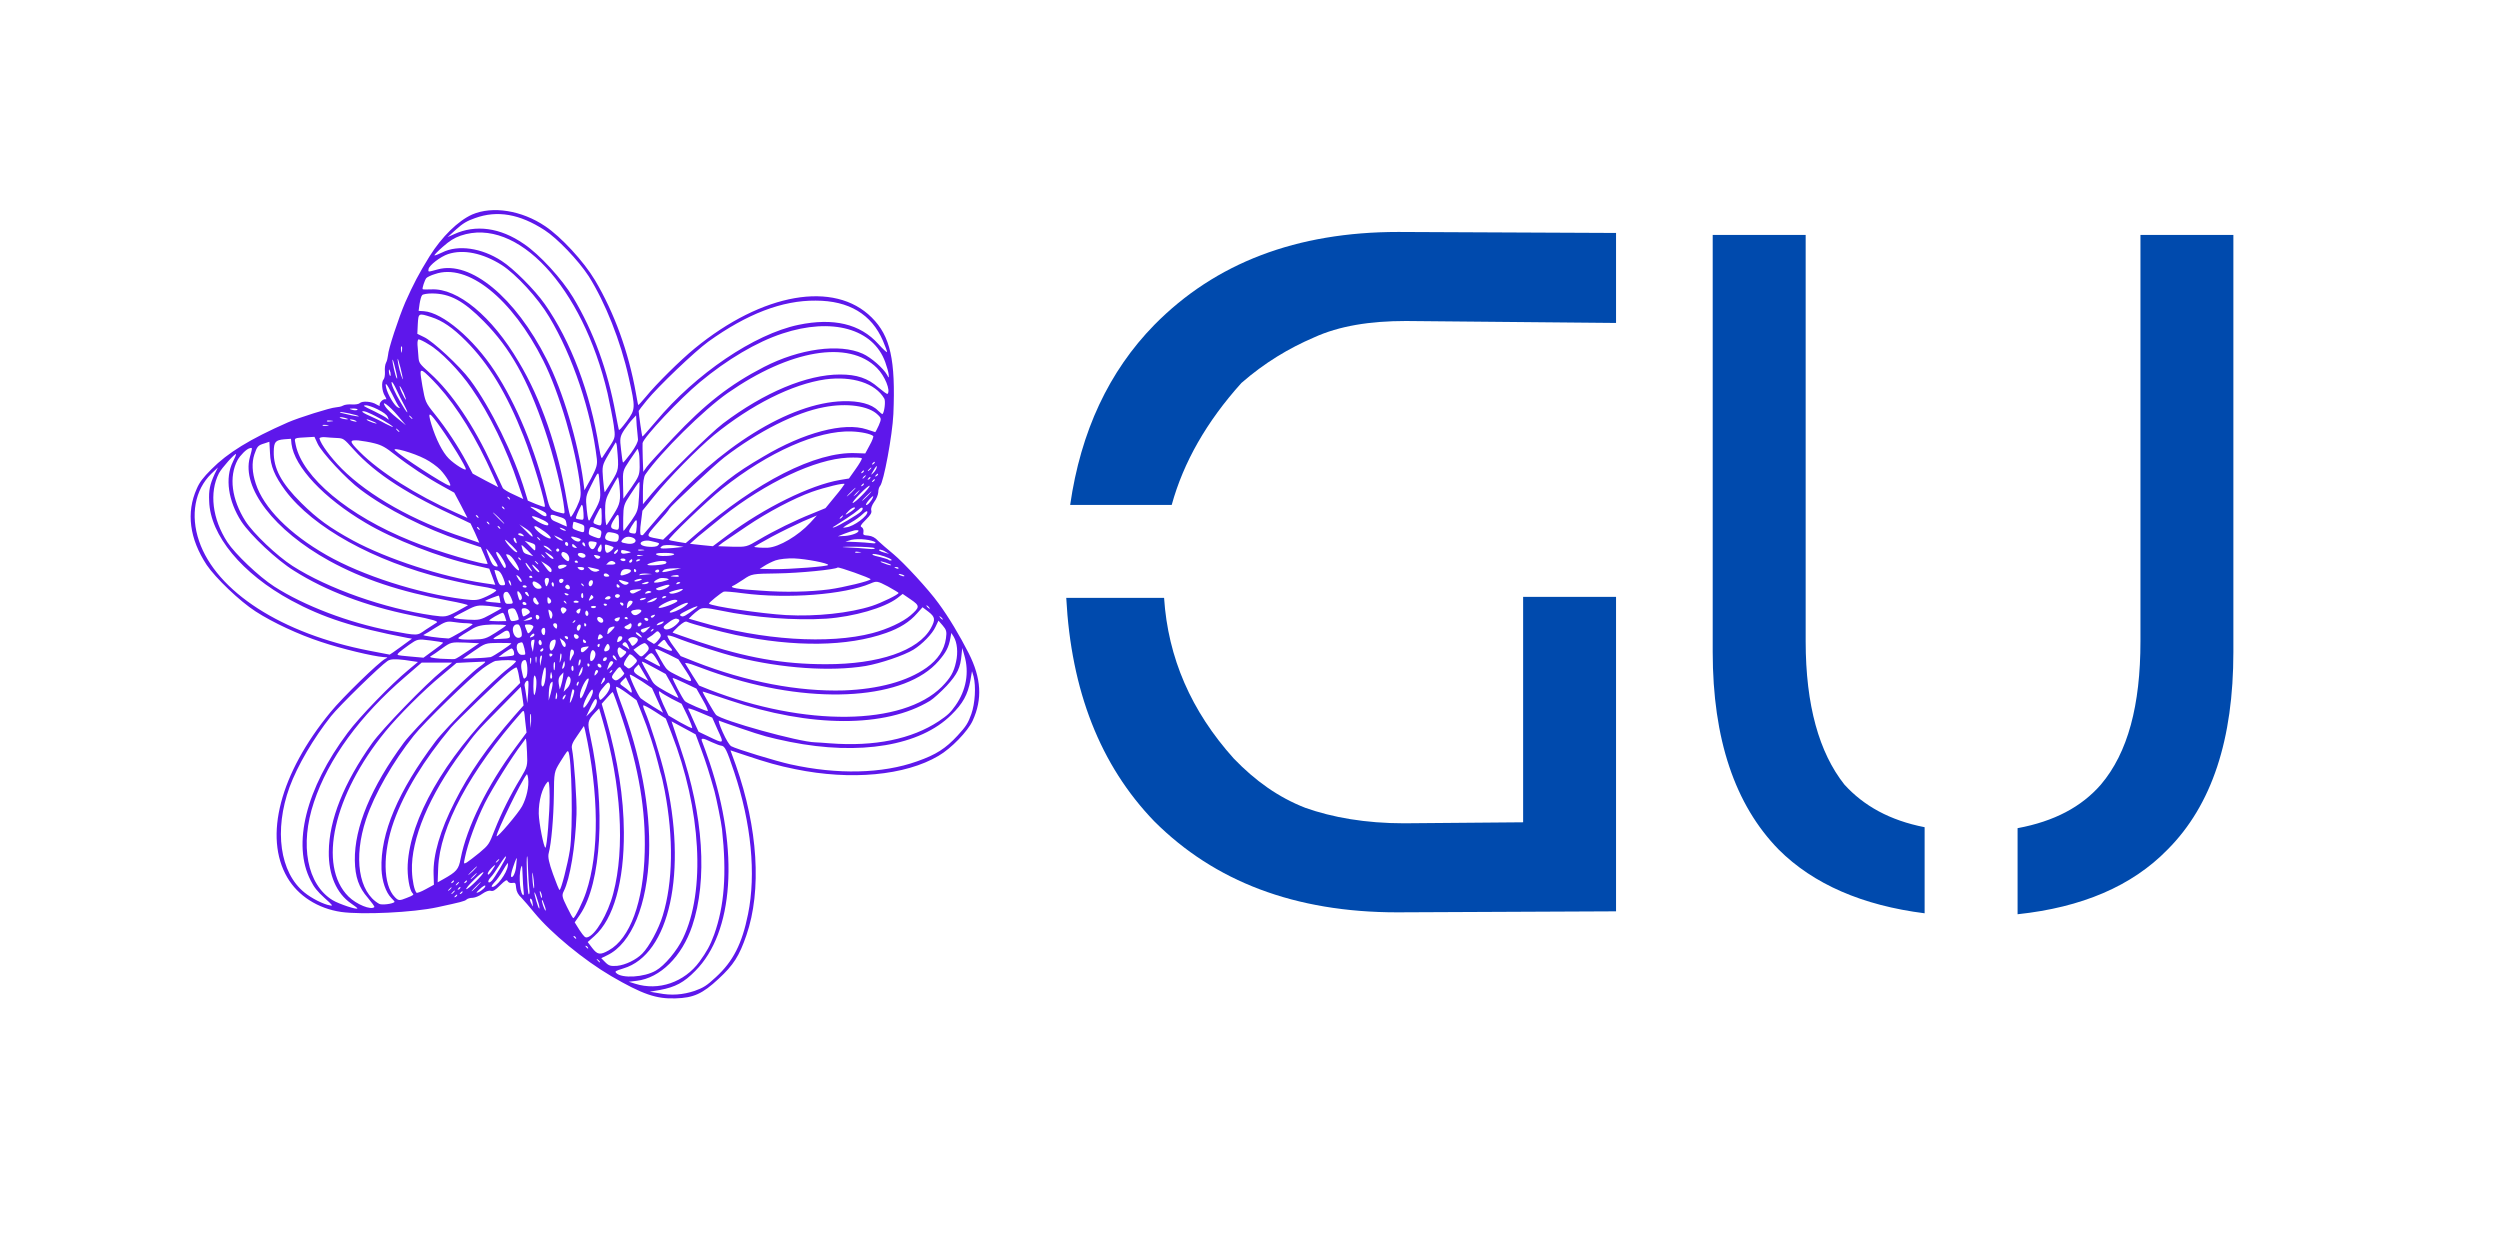
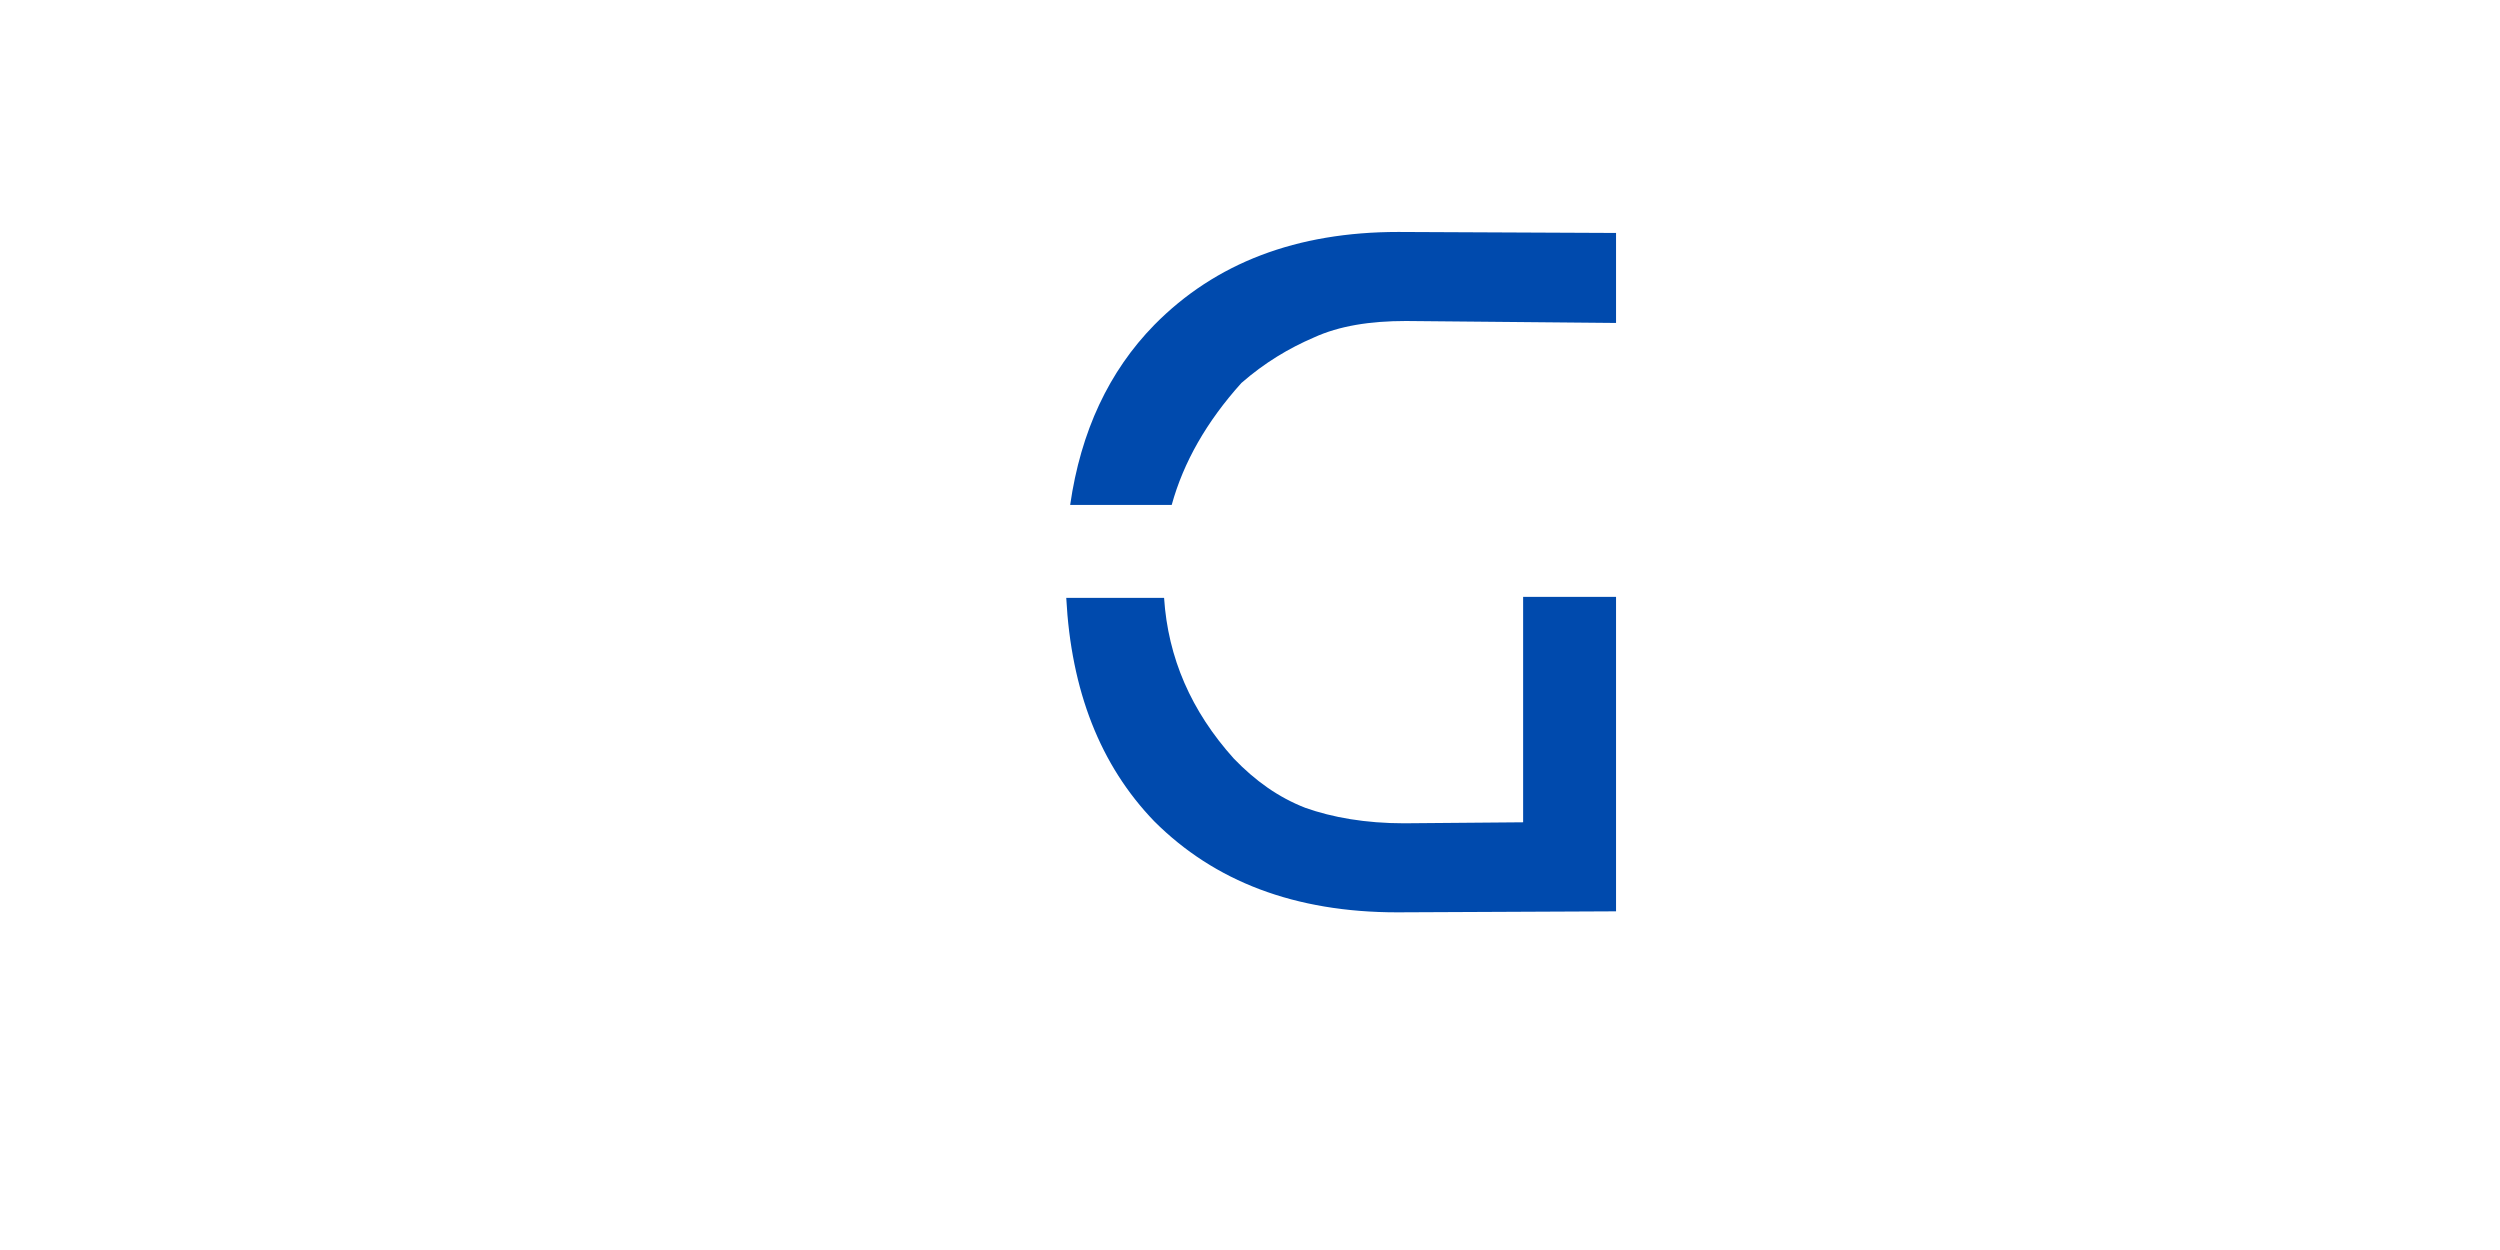
<svg xmlns="http://www.w3.org/2000/svg" width="80" zoomAndPan="magnify" viewBox="0 0 60 30" height="40" preserveAspectRatio="xMidYMid meet" version="1.0">
  <defs>
    <g />
    <clipPath id="e407596279">
      <path d="M 4 5 L 24 5 L 24 24 L 4 24 Z M 4 5 " clip-rule="nonzero" />
    </clipPath>
    <clipPath id="437e89a11a">
      <path d="M 0.969 15.32 L 14.824 1.461 L 27.145 13.781 L 13.285 27.637 Z M 0.969 15.32 " clip-rule="nonzero" />
    </clipPath>
    <clipPath id="ef78514564">
-       <path d="M 0.969 15.32 L 14.824 1.461 L 27.145 13.781 L 13.285 27.637 Z M 0.969 15.32 " clip-rule="nonzero" />
+       <path d="M 0.969 15.32 L 14.824 1.461 L 27.145 13.781 L 13.285 27.637 M 0.969 15.32 " clip-rule="nonzero" />
    </clipPath>
  </defs>
  <g fill="#004aad" fill-opacity="1">
    <g transform="translate(24.43, 21.919)">
      <g>
        <path d="M 12.125 -7.594 L 12.125 -2.184 L 9.266 -2.16 C 8.34 -2.16 7.547 -2.301 6.898 -2.531 C 6.246 -2.785 5.691 -3.184 5.18 -3.715 C 4.156 -4.855 3.602 -6.133 3.508 -7.57 L 1.16 -7.57 C 1.277 -5.344 1.973 -3.555 3.273 -2.207 C 4.715 -0.766 6.645 -0.023 9.105 -0.023 L 14.355 -0.047 L 14.355 -7.594 Z M 9.129 -16.352 C 6.688 -16.352 4.738 -15.609 3.273 -14.121 C 2.184 -13.008 1.508 -11.566 1.254 -9.801 L 3.691 -9.801 C 3.973 -10.824 4.527 -11.797 5.363 -12.727 C 5.922 -13.215 6.504 -13.562 7.105 -13.82 C 7.711 -14.098 8.453 -14.215 9.312 -14.215 L 14.355 -14.168 L 14.355 -16.328 Z M 9.129 -16.352 " />
      </g>
    </g>
  </g>
  <g fill="#004aad" fill-opacity="1">
    <g transform="translate(39.945, 21.919)">
      <g>
-         <path d="M 11.426 -16.281 L 11.426 -6.527 C 11.426 -4.992 11.125 -3.855 10.477 -3.09 C 10.012 -2.555 9.359 -2.207 8.477 -2.043 L 8.477 0.023 C 10.012 -0.141 11.219 -0.648 12.078 -1.531 C 13.145 -2.602 13.656 -4.18 13.656 -6.27 L 13.656 -16.281 Z M 1.16 -16.281 L 1.16 -6.27 C 1.16 -4.18 1.695 -2.602 2.742 -1.531 C 3.578 -0.695 4.762 -0.188 6.246 0 L 6.246 -2.066 C 5.41 -2.23 4.785 -2.578 4.32 -3.09 C 3.715 -3.855 3.391 -4.992 3.391 -6.527 L 3.391 -16.281 Z M 1.16 -16.281 " />
-       </g>
+         </g>
    </g>
  </g>
  <g clip-path="url(#e407596279)">
    <g clip-path="url(#437e89a11a)">
      <g clip-path="url(#ef78514564)">
-         <path fill="#5e17eb" d="M 4.723 11.727 C 4.465 12.301 4.547 12.93 4.961 13.559 C 5.172 13.871 5.754 14.43 6.137 14.676 C 6.547 14.941 7.168 15.23 7.707 15.406 C 8.195 15.57 8.945 15.75 9.203 15.77 C 9.316 15.777 9.316 15.777 9.25 15.809 C 9.109 15.875 8.215 16.742 7.93 17.094 C 6.723 18.562 6.324 20.082 6.895 21.059 C 7.152 21.5 7.629 21.805 8.188 21.887 C 8.688 21.957 9.91 21.902 10.5 21.773 C 11.055 21.652 11.156 21.629 11.195 21.59 C 11.219 21.566 11.285 21.547 11.348 21.547 C 11.406 21.543 11.512 21.5 11.578 21.449 C 11.656 21.395 11.73 21.367 11.777 21.379 C 11.836 21.395 11.879 21.371 12.004 21.246 C 12.133 21.121 12.164 21.105 12.184 21.148 C 12.199 21.18 12.246 21.199 12.293 21.191 C 12.371 21.18 12.375 21.184 12.387 21.309 C 12.395 21.398 12.438 21.477 12.512 21.543 C 12.57 21.605 12.711 21.766 12.828 21.91 C 13.23 22.398 14.02 23.047 14.668 23.426 C 15.418 23.863 15.75 23.977 16.211 23.961 C 16.645 23.949 16.859 23.852 17.246 23.492 C 17.605 23.16 17.742 22.945 17.914 22.445 C 18.285 21.371 18.191 19.871 17.66 18.363 L 17.531 18.008 L 17.895 18.129 C 18.395 18.297 18.68 18.379 19.09 18.461 C 20.418 18.734 21.727 18.613 22.523 18.141 C 22.828 17.965 23.227 17.551 23.344 17.297 C 23.582 16.777 23.551 16.277 23.25 15.68 C 23.031 15.25 22.773 14.816 22.523 14.477 C 22.289 14.152 21.695 13.508 21.441 13.297 C 21.297 13.18 21.137 13.039 21.074 12.98 C 21.008 12.906 20.93 12.863 20.84 12.855 C 20.715 12.844 20.711 12.84 20.723 12.762 C 20.73 12.715 20.711 12.668 20.68 12.652 C 20.637 12.633 20.652 12.602 20.777 12.477 C 20.902 12.352 20.926 12.305 20.91 12.246 C 20.898 12.199 20.926 12.125 20.98 12.047 C 21.031 11.984 21.074 11.875 21.078 11.816 C 21.078 11.754 21.098 11.688 21.121 11.664 C 21.207 11.578 21.418 10.445 21.441 9.938 C 21.496 8.645 21.371 8.066 20.922 7.621 C 20.027 6.727 18.301 7.027 16.672 8.363 C 16.336 8.637 15.75 9.215 15.5 9.523 C 15.406 9.637 15.32 9.727 15.32 9.723 C 15.312 9.719 15.289 9.59 15.262 9.438 C 15.086 8.445 14.742 7.504 14.281 6.727 C 14.008 6.27 13.465 5.684 13.086 5.43 C 12.52 5.047 11.82 4.938 11.332 5.148 C 10.992 5.301 10.605 5.68 10.309 6.152 C 10.047 6.578 9.926 6.809 9.727 7.254 C 9.566 7.629 9.316 8.387 9.312 8.527 C 9.305 8.582 9.289 8.664 9.266 8.703 C 9.242 8.746 9.23 8.84 9.238 8.922 C 9.242 9 9.23 9.082 9.207 9.105 C 9.148 9.164 9.164 9.387 9.238 9.504 C 9.273 9.562 9.281 9.594 9.258 9.582 C 9.234 9.574 9.188 9.59 9.156 9.625 C 9.121 9.656 9.105 9.703 9.113 9.727 C 9.125 9.75 9.094 9.742 9.035 9.707 C 8.918 9.633 8.695 9.617 8.633 9.676 C 8.609 9.699 8.531 9.711 8.453 9.707 C 8.371 9.699 8.273 9.711 8.234 9.734 C 8.195 9.758 8.113 9.773 8.059 9.777 C 7.938 9.781 7.16 10.027 6.91 10.137 C 5.996 10.539 5.465 10.867 5.074 11.262 C 4.871 11.465 4.789 11.574 4.723 11.727 Z M 5.152 11.375 C 5.035 11.633 5.008 11.766 5.02 12.027 C 5.043 12.848 5.809 13.77 6.988 14.41 C 7.754 14.824 8.48 15.059 9.773 15.309 L 9.887 15.328 L 9.625 15.52 C 9.48 15.625 9.359 15.711 9.352 15.711 C 9.348 15.711 9.125 15.668 8.863 15.617 C 6.766 15.211 5.191 14.199 4.777 12.984 C 4.566 12.363 4.676 11.758 5.07 11.371 L 5.23 11.219 Z M 11.402 5.234 C 11.934 5.043 12.469 5.133 13.07 5.523 C 13.371 5.715 13.879 6.246 14.129 6.629 C 14.527 7.262 14.895 8.184 15.09 9.062 C 15.254 9.797 15.254 9.82 15.043 10.109 C 14.918 10.273 14.859 10.34 14.852 10.312 C 14.844 10.285 14.812 10.117 14.777 9.938 C 14.586 8.887 14.246 7.957 13.754 7.137 C 13.488 6.695 12.949 6.105 12.57 5.852 C 12.004 5.461 11.414 5.383 10.898 5.621 L 10.742 5.691 L 10.945 5.508 C 11.109 5.359 11.211 5.301 11.402 5.234 Z M 5.664 10.898 C 5.672 10.906 5.637 10.988 5.59 11.082 C 5.395 11.469 5.477 12.027 5.793 12.516 C 6.012 12.848 6.641 13.441 7.059 13.699 C 7.82 14.18 8.777 14.543 9.871 14.766 C 10.406 14.871 10.535 14.914 10.477 14.945 C 10.438 14.969 10.32 15.047 10.211 15.117 C 10.004 15.262 10.047 15.262 9.367 15.137 C 8.379 14.949 7.293 14.535 6.578 14.074 C 6.215 13.84 5.645 13.297 5.457 13.012 C 5.094 12.453 5.02 11.82 5.254 11.359 C 5.324 11.227 5.641 10.875 5.664 10.898 Z M 11.055 5.656 C 12.41 5.195 13.98 6.879 14.582 9.441 C 14.637 9.695 14.707 10.039 14.73 10.203 C 14.77 10.484 14.766 10.504 14.648 10.688 C 14.578 10.793 14.5 10.914 14.473 10.953 C 14.434 11.027 14.426 11.008 14.379 10.746 C 14.168 9.426 13.699 8.184 13.074 7.297 C 12.836 6.957 12.32 6.441 12.039 6.262 C 11.559 5.949 10.992 5.867 10.613 6.059 C 10.52 6.105 10.434 6.137 10.426 6.129 C 10.418 6.121 10.508 6.027 10.629 5.922 C 10.789 5.781 10.898 5.711 11.055 5.656 Z M 5.992 10.758 C 6.062 10.738 6.062 10.734 5.996 10.977 C 5.797 11.711 6.578 12.727 7.898 13.457 C 8.711 13.902 9.586 14.195 10.777 14.418 C 11.039 14.465 11.238 14.516 11.23 14.527 C 11.219 14.535 11.094 14.605 10.957 14.68 C 10.707 14.809 10.688 14.812 10.383 14.77 C 9.234 14.605 7.875 14.129 7.02 13.582 C 6.648 13.344 6.078 12.801 5.891 12.508 C 5.559 11.984 5.488 11.441 5.703 11.039 C 5.77 10.922 5.918 10.773 5.992 10.758 Z M 10.754 6.098 C 11.121 5.977 11.586 6.074 12.039 6.359 C 12.383 6.578 12.914 7.156 13.18 7.605 C 13.746 8.547 14.191 9.875 14.324 11.012 C 14.34 11.156 14.316 11.23 14.188 11.477 L 14.027 11.766 L 14 11.555 C 13.871 10.598 13.508 9.383 13.121 8.625 C 12.363 7.129 11.293 6.25 10.508 6.465 C 10.266 6.531 10.273 6.535 10.285 6.457 C 10.305 6.363 10.57 6.16 10.754 6.098 Z M 6.348 10.641 L 6.465 10.602 L 6.48 10.875 C 6.492 11.188 6.59 11.422 6.848 11.773 C 7.516 12.664 8.961 13.465 10.68 13.891 C 10.984 13.965 11.387 14.051 11.574 14.078 C 11.758 14.105 11.91 14.148 11.91 14.168 C 11.91 14.188 11.809 14.254 11.684 14.312 C 11.473 14.41 11.422 14.418 11.117 14.379 C 10.035 14.242 8.695 13.812 7.84 13.324 C 6.949 12.816 6.324 12.188 6.137 11.602 C 6.051 11.34 6.039 11.105 6.105 10.906 C 6.172 10.711 6.191 10.688 6.348 10.641 Z M 10.438 6.578 C 11.219 6.305 12.285 7.156 13.039 8.656 C 13.422 9.418 13.824 10.781 13.926 11.676 C 13.949 11.898 13.938 11.965 13.84 12.172 C 13.777 12.301 13.715 12.406 13.699 12.406 C 13.684 12.406 13.641 12.234 13.605 12.023 C 13.391 10.75 12.988 9.582 12.449 8.684 C 11.805 7.59 10.984 6.914 10.355 6.945 C 10.246 6.949 10.152 6.949 10.145 6.941 C 10.125 6.926 10.195 6.715 10.234 6.672 C 10.254 6.652 10.344 6.605 10.438 6.578 Z M 6.82 10.543 L 6.984 10.531 L 6.996 10.656 C 7.066 11.203 7.766 11.953 8.773 12.547 C 9.43 12.941 10.57 13.387 11.371 13.562 L 11.742 13.648 L 11.816 13.84 L 11.887 14.035 L 11.621 13.996 C 10.605 13.844 9.297 13.418 8.473 12.973 C 7.914 12.668 7.617 12.453 7.23 12.07 C 6.75 11.594 6.562 11.242 6.57 10.836 C 6.574 10.605 6.613 10.562 6.82 10.543 Z M 10.367 7.043 C 10.797 7.043 11.125 7.219 11.613 7.715 C 12.246 8.355 12.66 9.098 13.074 10.312 C 13.289 10.945 13.5 11.805 13.543 12.215 C 13.555 12.332 13.555 12.332 13.469 12.312 C 13.207 12.25 13.199 12.234 13.121 11.918 C 12.848 10.797 12.395 9.703 11.875 8.91 C 11.363 8.129 10.625 7.504 10.176 7.469 L 10.047 7.461 L 10.07 7.293 C 10.086 7.199 10.109 7.105 10.133 7.082 C 10.156 7.059 10.266 7.043 10.367 7.043 Z M 7.41 10.492 L 7.547 10.484 L 7.621 10.645 C 7.715 10.855 8.316 11.504 8.656 11.754 C 9.273 12.219 10.203 12.688 11.074 12.98 L 11.539 13.133 L 11.621 13.32 C 11.664 13.426 11.703 13.516 11.703 13.527 C 11.699 13.59 10.441 13.223 9.859 12.98 C 8.359 12.375 7.258 11.453 7.098 10.68 C 7.062 10.492 7.027 10.516 7.41 10.492 Z M 10.348 7.609 C 10.617 7.695 10.863 7.863 11.176 8.176 C 11.73 8.73 12.16 9.441 12.566 10.469 C 12.781 11.008 13.113 12.125 13.074 12.164 C 13.062 12.172 12.969 12.141 12.863 12.098 L 12.668 12.016 L 12.602 11.801 C 12.34 10.926 11.77 9.773 11.285 9.121 C 11.035 8.785 10.383 8.184 10.176 8.09 L 10.016 8.012 L 10.027 7.777 C 10.043 7.512 10.043 7.512 10.348 7.609 Z M 7.836 10.199 C 7.91 10.207 7.91 10.211 7.836 10.219 C 7.762 10.227 7.727 10.219 7.746 10.199 C 7.754 10.195 7.793 10.195 7.836 10.199 Z M 7.938 10.094 C 8.016 10.102 8.016 10.109 7.941 10.113 C 7.863 10.125 7.828 10.117 7.852 10.094 C 7.855 10.09 7.898 10.09 7.938 10.094 Z M 9.648 8.32 C 9.652 8.324 9.652 8.367 9.648 8.41 C 9.641 8.484 9.633 8.484 9.625 8.41 C 9.617 8.332 9.625 8.301 9.648 8.32 Z M 8.379 9.922 C 8.492 9.945 8.598 9.977 8.609 9.988 C 8.621 10 8.547 9.992 8.441 9.969 C 8.16 9.906 8.148 9.902 8.16 9.891 C 8.168 9.883 8.266 9.898 8.379 9.922 Z M 9.469 8.773 C 9.531 9.02 9.547 9.105 9.523 9.082 C 9.492 9.051 9.402 8.648 9.422 8.629 C 9.426 8.625 9.449 8.691 9.469 8.773 Z M 8.09 10.512 C 8.242 10.52 8.25 10.523 8.488 10.789 C 9.02 11.379 9.793 11.875 11.082 12.461 L 11.293 12.562 L 11.402 12.793 L 11.504 13.027 L 11.141 12.902 C 9.93 12.508 8.852 11.898 8.203 11.25 C 7.938 10.984 7.703 10.664 7.668 10.527 C 7.664 10.5 7.723 10.488 7.797 10.492 C 7.871 10.5 8.004 10.508 8.09 10.512 Z M 8.285 10.031 C 8.398 10.062 8.359 10.078 8.227 10.051 C 8.164 10.035 8.137 10.023 8.16 10.016 C 8.188 10.008 8.242 10.016 8.285 10.031 Z M 9.613 8.832 C 9.68 9.113 9.688 9.191 9.625 9 C 9.578 8.855 9.531 8.625 9.547 8.609 C 9.551 8.605 9.578 8.707 9.613 8.832 Z M 10.285 8.262 C 10.562 8.418 11.031 8.898 11.316 9.316 C 11.742 9.926 12.168 10.797 12.434 11.609 L 12.559 11.977 L 12.324 11.867 C 12.199 11.812 12.082 11.742 12.066 11.711 C 12.051 11.684 11.938 11.438 11.812 11.168 C 11.379 10.227 10.844 9.43 10.324 8.961 C 10.062 8.723 10.055 8.715 10.043 8.566 C 10.035 8.48 10.027 8.352 10.02 8.277 C 10.016 8.203 10.027 8.145 10.047 8.145 C 10.074 8.145 10.18 8.195 10.285 8.262 Z M 8.504 9.805 C 8.559 9.809 8.594 9.82 8.578 9.836 C 8.566 9.848 8.516 9.852 8.469 9.84 C 8.422 9.828 8.391 9.816 8.395 9.812 C 8.398 9.805 8.449 9.805 8.504 9.805 Z M 9.371 8.941 C 9.379 8.984 9.379 9.02 9.367 9.023 C 9.344 9.023 9.32 8.887 9.34 8.867 C 9.344 8.863 9.359 8.895 9.371 8.941 Z M 8.492 10.078 C 8.535 10.094 8.562 10.109 8.559 10.117 C 8.551 10.125 8.508 10.117 8.465 10.105 C 8.422 10.094 8.391 10.074 8.398 10.07 C 8.406 10.062 8.445 10.066 8.492 10.078 Z M 9.062 9.824 C 9.211 9.898 9.281 9.953 9.305 10.008 C 9.34 10.086 9.336 10.086 9.285 10.039 C 9.258 10.012 9.117 9.938 8.984 9.871 C 8.695 9.734 8.699 9.734 8.785 9.727 C 8.824 9.727 8.949 9.766 9.062 9.824 Z M 9.414 9.465 C 9.48 9.605 9.555 9.738 9.578 9.766 C 9.609 9.797 9.605 9.805 9.547 9.777 C 9.469 9.742 9.305 9.469 9.27 9.312 C 9.23 9.148 9.281 9.199 9.414 9.465 Z M 8.859 9.914 C 9.031 9.984 9.383 10.188 9.43 10.242 C 9.449 10.262 9.371 10.23 9.258 10.172 C 9.148 10.109 8.969 10.023 8.863 9.977 C 8.762 9.934 8.684 9.887 8.695 9.875 C 8.711 9.859 8.781 9.875 8.859 9.914 Z M 9.508 9.336 C 9.555 9.438 9.641 9.617 9.703 9.727 C 9.836 9.98 9.777 9.938 9.621 9.668 C 9.473 9.422 9.375 9.195 9.402 9.168 C 9.414 9.16 9.461 9.234 9.508 9.336 Z M 9.035 10.156 C 9.066 10.191 8.844 10.113 8.805 10.078 C 8.785 10.055 8.82 10.062 8.891 10.09 C 8.961 10.117 9.023 10.145 9.035 10.156 Z M 9.688 9.43 C 9.727 9.52 9.75 9.594 9.742 9.594 C 9.73 9.594 9.688 9.516 9.648 9.43 C 9.605 9.34 9.582 9.266 9.594 9.266 C 9.602 9.266 9.645 9.336 9.688 9.43 Z M 9.547 9.977 L 9.742 10.207 L 9.527 10.031 C 9.41 9.938 9.281 9.812 9.25 9.762 C 9.129 9.578 9.336 9.727 9.547 9.977 Z M 10.512 9.258 C 10.98 9.777 11.434 10.516 11.828 11.402 L 11.957 11.691 L 11.648 11.531 L 11.344 11.367 L 11.199 11.094 C 11.004 10.727 10.711 10.281 10.434 9.938 C 10.207 9.656 10.207 9.648 10.137 9.262 C 10.078 8.91 10.078 8.879 10.148 8.906 C 10.191 8.926 10.355 9.086 10.512 9.258 Z M 8.992 10.641 C 9.164 10.684 9.258 10.738 9.48 10.914 C 9.824 11.184 10.25 11.465 10.621 11.668 L 10.902 11.824 L 11.062 12.125 L 11.219 12.43 L 10.922 12.297 C 9.992 11.883 9.113 11.328 8.633 10.844 C 8.383 10.594 8.375 10.555 8.598 10.57 C 8.695 10.582 8.875 10.609 8.992 10.641 Z M 9.582 10.352 C 9.594 10.379 9.574 10.371 9.539 10.336 C 9.5 10.297 9.492 10.281 9.516 10.289 C 9.539 10.301 9.57 10.332 9.582 10.352 Z M 9.895 10.039 C 9.906 10.066 9.887 10.059 9.852 10.023 C 9.812 9.984 9.805 9.969 9.828 9.977 C 9.852 9.988 9.883 10.02 9.895 10.039 Z M 10.207 11.016 C 10.328 11.078 10.492 11.195 10.57 11.277 C 10.715 11.43 10.859 11.676 10.789 11.656 C 10.66 11.629 9.625 10.953 9.48 10.809 C 9.387 10.715 9.922 10.867 10.207 11.016 Z M 10.582 10.27 C 10.816 10.598 11.18 11.195 11.18 11.258 C 11.188 11.316 10.914 11.148 10.77 11.004 C 10.621 10.855 10.461 10.539 10.352 10.18 C 10.254 9.852 10.301 9.867 10.582 10.27 Z M 11.48 12.41 C 11.496 12.438 11.48 12.438 11.449 12.41 C 11.418 12.383 11.41 12.359 11.43 12.363 C 11.445 12.363 11.473 12.383 11.48 12.41 Z M 12.082 12.539 C 12.137 12.609 12.082 12.562 11.961 12.441 C 11.84 12.32 11.793 12.266 11.859 12.32 C 11.926 12.375 12.027 12.477 12.082 12.539 Z M 11.508 12.695 C 11.52 12.727 11.504 12.727 11.477 12.695 C 11.445 12.672 11.438 12.648 11.457 12.648 C 11.473 12.648 11.496 12.672 11.508 12.695 Z M 12.238 11.969 C 12.25 11.996 12.234 11.996 12.207 11.969 C 12.176 11.941 12.168 11.918 12.184 11.922 C 12.199 11.922 12.227 11.941 12.238 11.969 Z M 11.742 12.566 C 11.754 12.594 11.738 12.594 11.711 12.566 C 11.68 12.539 11.672 12.516 11.691 12.52 C 11.707 12.52 11.73 12.539 11.742 12.566 Z M 12.105 12.203 C 12.121 12.23 12.105 12.23 12.074 12.203 C 12.043 12.176 12.035 12.152 12.055 12.156 C 12.07 12.156 12.098 12.176 12.105 12.203 Z M 12.004 12.672 C 12.016 12.699 12 12.699 11.973 12.672 C 11.941 12.645 11.934 12.621 11.949 12.625 C 11.965 12.625 11.992 12.645 12.004 12.672 Z M 11.801 13.336 C 11.969 13.594 11.977 13.613 11.887 13.59 C 11.832 13.574 11.793 13.52 11.738 13.367 C 11.691 13.262 11.664 13.168 11.672 13.168 C 11.68 13.168 11.738 13.242 11.801 13.336 Z M 13.105 12.32 C 13.148 12.414 13.074 12.414 12.949 12.32 C 12.879 12.273 12.789 12.207 12.746 12.18 C 12.703 12.148 12.762 12.16 12.875 12.199 C 12.988 12.242 13.094 12.297 13.105 12.32 Z M 9.301 15.863 C 9.371 15.816 9.48 15.812 9.711 15.84 L 10.031 15.887 L 9.797 16.082 C 9.398 16.41 8.621 17.211 8.344 17.586 C 7.34 18.926 7.008 20.27 7.457 21.133 C 7.535 21.293 7.617 21.395 7.785 21.547 C 7.988 21.73 8 21.746 7.918 21.73 C 7.762 21.703 7.48 21.562 7.309 21.422 C 6.715 20.945 6.574 19.922 6.949 18.891 C 7.141 18.371 7.527 17.715 7.945 17.188 C 8.141 16.941 9.125 15.98 9.301 15.863 Z M 12.297 13.105 C 12.418 13.23 12.441 13.266 12.387 13.25 C 12.324 13.234 12.098 12.98 12.125 12.953 C 12.129 12.949 12.207 13.016 12.297 13.105 Z M 12.777 12.844 C 12.797 12.906 12.766 12.891 12.637 12.758 L 12.465 12.586 L 12.605 12.676 C 12.699 12.734 12.754 12.793 12.777 12.844 Z M 17 8.199 C 17.926 7.535 18.77 7.207 19.578 7.215 C 20.375 7.215 20.918 7.543 21.191 8.18 C 21.246 8.309 21.293 8.434 21.289 8.449 C 21.285 8.465 21.191 8.379 21.078 8.254 C 20.645 7.773 20.004 7.621 19.16 7.797 C 18.102 8.02 16.703 8.965 15.742 10.113 C 15.57 10.312 15.43 10.477 15.418 10.477 C 15.406 10.477 15.332 9.949 15.328 9.863 C 15.328 9.855 15.414 9.742 15.523 9.609 C 15.797 9.273 16.672 8.438 17 8.199 Z M 12.023 13.352 C 12.129 13.508 12.16 13.594 12.129 13.625 C 12.105 13.648 12.082 13.613 11.953 13.375 C 11.863 13.215 11.922 13.199 12.023 13.352 Z M 13.141 12.547 C 13.16 12.562 13.168 12.59 13.152 12.602 C 13.113 12.645 12.77 12.461 12.77 12.395 C 12.77 12.359 13.066 12.48 13.141 12.547 Z M 9.816 15.477 C 10.02 15.336 10.023 15.332 10.328 15.371 C 10.496 15.391 10.633 15.414 10.633 15.426 C 10.637 15.434 10.531 15.52 10.398 15.613 L 10.164 15.785 L 9.863 15.758 C 9.699 15.746 9.555 15.727 9.547 15.719 C 9.523 15.695 9.59 15.641 9.816 15.477 Z M 12.391 12.984 C 12.41 13.043 12.402 13.051 12.367 13.02 C 12.324 12.973 12.309 12.91 12.348 12.906 C 12.363 12.91 12.379 12.941 12.391 12.984 Z M 12.547 12.832 C 12.586 12.871 12.582 12.879 12.527 12.863 C 12.441 12.848 12.406 12.812 12.461 12.801 C 12.484 12.793 12.523 12.809 12.547 12.832 Z M 15.281 10.219 C 15.297 10.352 15.305 10.5 15.312 10.547 C 15.312 10.602 15.258 10.715 15.148 10.867 C 15.051 10.996 14.965 11.102 14.953 11.102 C 14.945 11.102 14.922 10.965 14.906 10.797 C 14.871 10.52 14.879 10.48 14.98 10.32 C 15.043 10.227 15.133 10.109 15.18 10.062 L 15.266 9.969 Z M 10.461 15.059 C 10.68 14.922 10.727 14.906 10.871 14.926 C 10.965 14.941 11.113 14.957 11.199 14.957 C 11.289 14.961 11.355 14.973 11.34 14.988 C 11.273 15.051 10.805 15.324 10.766 15.324 C 10.531 15.312 10.125 15.258 10.164 15.238 C 10.195 15.223 10.328 15.145 10.461 15.059 Z M 14.809 10.75 C 14.855 11.254 14.852 11.273 14.688 11.543 C 14.598 11.684 14.52 11.809 14.516 11.812 C 14.508 11.82 14.488 11.684 14.473 11.5 C 14.449 11.188 14.449 11.172 14.602 10.91 C 14.688 10.766 14.766 10.633 14.773 10.621 C 14.785 10.605 14.805 10.664 14.809 10.75 Z M 12.379 13.504 C 12.441 13.602 12.473 13.684 12.449 13.688 C 12.41 13.699 12.215 13.469 12.164 13.352 C 12.137 13.301 12.145 13.293 12.203 13.312 C 12.246 13.324 12.312 13.395 12.379 13.504 Z M 13.082 12.766 C 13.285 12.918 13.254 12.988 13.039 12.852 C 12.867 12.742 12.758 12.602 12.871 12.633 C 12.902 12.645 12.996 12.703 13.082 12.766 Z M 11.945 13.695 C 11.996 13.711 12.035 13.762 12.082 13.883 C 12.137 14.031 12.137 14.047 12.062 14.047 C 11.992 14.051 11.977 14.027 11.922 13.871 C 11.887 13.77 11.863 13.684 11.867 13.68 C 11.871 13.676 11.906 13.684 11.945 13.695 Z M 13.59 12.543 L 13.605 12.637 L 13.508 12.598 C 13.457 12.57 13.367 12.535 13.316 12.512 C 13.246 12.484 13.223 12.453 13.215 12.398 C 13.211 12.344 13.238 12.34 13.387 12.391 C 13.555 12.441 13.574 12.461 13.59 12.543 Z M 12.66 13.207 L 12.797 13.348 L 12.684 13.312 C 12.586 13.285 12.559 13.262 12.539 13.184 C 12.523 13.133 12.512 13.086 12.52 13.082 C 12.523 13.074 12.59 13.137 12.66 13.207 Z M 12.848 13.152 C 12.848 13.234 12.84 13.23 12.723 13.109 L 12.594 12.98 L 12.723 13.02 C 12.84 13.059 12.852 13.07 12.848 13.152 Z M 11.18 14.656 C 11.43 14.523 11.465 14.52 11.742 14.543 C 11.906 14.562 12.039 14.582 12.039 14.59 C 12.043 14.598 11.926 14.668 11.777 14.746 C 11.535 14.879 11.496 14.887 11.219 14.871 C 10.945 14.855 10.867 14.836 10.898 14.809 C 10.906 14.801 11.031 14.73 11.18 14.656 Z M 14.363 11.371 C 14.371 11.379 14.387 11.523 14.398 11.691 C 14.418 12.012 14.426 11.984 14.152 12.48 C 14.125 12.527 14.105 12.449 14.082 12.23 C 14.051 11.938 14.059 11.898 14.184 11.656 C 14.324 11.375 14.34 11.348 14.363 11.371 Z M 12.965 12.957 C 12.977 12.98 12.957 12.973 12.922 12.938 C 12.887 12.902 12.879 12.883 12.902 12.891 C 12.926 12.902 12.957 12.934 12.965 12.957 Z M 12.496 13.426 C 12.512 13.453 12.496 13.453 12.465 13.426 C 12.434 13.398 12.426 13.375 12.445 13.379 C 12.461 13.379 12.488 13.398 12.496 13.426 Z M 9.727 16.242 L 10.121 15.902 L 10.852 15.902 L 10.621 16.09 C 10.203 16.43 9.172 17.496 8.93 17.836 C 8.25 18.793 7.898 19.676 7.891 20.441 C 7.883 21 8.078 21.441 8.422 21.68 C 8.508 21.738 8.578 21.793 8.578 21.801 C 8.578 21.844 8.133 21.695 7.984 21.605 C 7.371 21.23 7.188 20.281 7.535 19.25 C 7.879 18.215 8.641 17.172 9.727 16.242 Z M 16.797 9.172 C 17.449 8.629 18.16 8.207 18.781 8.004 C 19.965 7.613 20.957 7.887 21.246 8.691 C 21.285 8.801 21.324 8.934 21.328 8.984 C 21.336 9.082 21.332 9.078 21.289 8.996 C 21.199 8.836 20.906 8.578 20.703 8.488 C 20.145 8.238 19.191 8.367 18.332 8.809 C 17.516 9.23 16.922 9.695 16.156 10.508 C 15.859 10.824 15.57 11.137 15.523 11.203 L 15.438 11.324 L 15.426 11 C 15.422 10.824 15.418 10.66 15.422 10.633 C 15.453 10.488 16.32 9.566 16.797 9.172 Z M 10.613 15.559 C 10.82 15.41 10.832 15.41 11.164 15.422 L 11.5 15.438 L 11.234 15.621 C 11.086 15.723 10.945 15.812 10.918 15.816 C 10.887 15.824 10.73 15.816 10.57 15.809 C 10.367 15.793 10.289 15.773 10.336 15.75 C 10.371 15.73 10.5 15.645 10.613 15.559 Z M 11.809 14.348 C 11.887 14.32 11.957 14.293 11.969 14.293 C 11.973 14.293 11.988 14.328 11.996 14.379 L 12.012 14.473 L 11.902 14.461 C 11.727 14.449 11.633 14.434 11.648 14.418 C 11.66 14.41 11.73 14.379 11.809 14.348 Z M 13.578 12.727 C 13.59 12.738 13.574 12.742 13.543 12.734 C 13.508 12.727 13.461 12.703 13.441 12.68 C 13.398 12.641 13.527 12.68 13.578 12.727 Z M 13.977 12.129 C 13.988 12.141 14 12.227 14.004 12.316 C 14.012 12.477 14.008 12.484 13.926 12.469 C 13.879 12.465 13.832 12.453 13.824 12.445 C 13.809 12.43 13.871 12.273 13.957 12.117 C 13.957 12.113 13.965 12.117 13.977 12.129 Z M 15.336 10.875 C 15.348 10.945 15.352 11.094 15.352 11.211 C 15.348 11.402 15.328 11.445 15.156 11.695 L 14.961 11.969 L 14.953 11.633 C 14.945 11.305 14.945 11.297 15.109 11.051 C 15.203 10.914 15.289 10.789 15.297 10.777 C 15.305 10.762 15.32 10.809 15.336 10.875 Z M 12.262 14 C 12.281 14.082 12.262 14.074 12.215 13.98 C 12.203 13.949 12.203 13.922 12.215 13.926 C 12.23 13.922 12.25 13.957 12.262 14 Z M 12.723 13.633 C 12.785 13.727 12.785 13.738 12.73 13.691 C 12.664 13.629 12.59 13.508 12.621 13.508 C 12.633 13.508 12.676 13.566 12.723 13.633 Z M 13.199 13.176 C 13.285 13.258 13.246 13.254 13.113 13.16 C 13.039 13.105 13.027 13.09 13.074 13.098 C 13.105 13.105 13.168 13.141 13.199 13.176 Z M 12.508 13.91 C 12.551 14.004 12.48 13.977 12.426 13.871 C 12.383 13.805 12.383 13.789 12.426 13.816 C 12.457 13.836 12.492 13.879 12.508 13.91 Z M 13.488 12.945 C 13.523 12.977 13.52 12.98 13.465 12.969 C 13.43 12.961 13.379 12.93 13.348 12.902 L 13.297 12.848 L 13.371 12.879 C 13.414 12.895 13.465 12.926 13.488 12.945 Z M 11.34 15.09 C 11.469 15.016 11.574 14.996 11.824 14.988 C 12 14.988 12.145 14.996 12.145 15.008 C 12.145 15.02 12.031 15.098 11.895 15.184 C 11.672 15.328 11.613 15.344 11.375 15.348 C 11.227 15.355 11.074 15.348 11.039 15.336 C 10.969 15.316 10.953 15.324 11.34 15.09 Z M 12.914 13.527 C 12.926 13.555 12.906 13.547 12.871 13.512 C 12.832 13.473 12.824 13.457 12.848 13.465 C 12.871 13.477 12.902 13.508 12.914 13.527 Z M 13.07 13.371 C 13.082 13.398 13.062 13.391 13.027 13.355 C 12.988 13.316 12.98 13.301 13.004 13.309 C 13.027 13.32 13.059 13.352 13.07 13.371 Z M 13.902 12.562 C 14.02 12.602 14.027 12.609 14.023 12.695 C 14.02 12.785 14.012 12.789 13.875 12.742 C 13.738 12.691 13.734 12.688 13.746 12.605 C 13.754 12.555 13.762 12.52 13.77 12.523 C 13.777 12.52 13.84 12.539 13.902 12.562 Z M 14.867 11.656 C 14.898 12.016 14.887 12.086 14.734 12.332 C 14.656 12.461 14.578 12.578 14.562 12.602 C 14.543 12.617 14.527 12.488 14.523 12.312 C 14.52 12.023 14.535 11.969 14.664 11.734 C 14.742 11.594 14.816 11.465 14.828 11.453 C 14.836 11.438 14.855 11.531 14.867 11.656 Z M 12.176 14.207 C 12.195 14.211 12.238 14.277 12.27 14.352 C 12.324 14.484 12.32 14.488 12.227 14.492 C 12.137 14.496 12.129 14.488 12.098 14.383 C 12.059 14.27 12.094 14.188 12.176 14.207 Z M 12.879 13.637 C 12.93 13.684 12.957 13.73 12.938 13.734 C 12.902 13.742 12.754 13.574 12.777 13.551 C 12.781 13.547 12.828 13.582 12.879 13.637 Z M 13.203 13.316 C 13.262 13.355 13.293 13.398 13.281 13.41 C 13.266 13.426 13.211 13.395 13.16 13.34 C 13.047 13.23 13.066 13.223 13.203 13.316 Z M 13.238 13.684 C 13.238 13.77 13.18 13.738 13.082 13.598 L 12.988 13.469 L 13.113 13.547 C 13.191 13.598 13.238 13.645 13.238 13.684 Z M 12.762 13.828 C 12.773 13.84 12.781 13.859 12.777 13.863 C 12.77 13.871 12.742 13.871 12.723 13.867 C 12.699 13.859 12.691 13.844 12.707 13.832 C 12.723 13.816 12.746 13.812 12.762 13.828 Z M 13.41 13.176 C 13.426 13.191 13.426 13.215 13.41 13.23 C 13.398 13.242 13.371 13.242 13.359 13.23 C 13.344 13.215 13.348 13.191 13.359 13.176 C 13.375 13.16 13.395 13.16 13.41 13.176 Z M 12.066 14.707 C 12.082 14.707 12.105 14.75 12.121 14.805 L 12.152 14.906 L 11.957 14.91 C 11.848 14.91 11.754 14.902 11.742 14.895 C 11.723 14.875 12.02 14.707 12.066 14.707 Z M 12.504 14.27 C 12.527 14.316 12.535 14.367 12.512 14.387 C 12.477 14.426 12.465 14.414 12.434 14.309 C 12.391 14.168 12.426 14.145 12.504 14.27 Z M 12.633 14.066 C 12.648 14.082 12.641 14.094 12.617 14.102 C 12.598 14.105 12.562 14.098 12.551 14.086 C 12.535 14.07 12.543 14.055 12.566 14.051 C 12.59 14.043 12.621 14.051 12.633 14.066 Z M 13.617 13.02 C 13.633 13.035 13.641 13.062 13.633 13.086 C 13.629 13.105 13.605 13.109 13.582 13.09 C 13.559 13.066 13.555 13.035 13.566 13.02 C 13.582 13.004 13.605 13.004 13.617 13.02 Z M 13.84 12.902 C 13.941 12.934 13.953 12.949 13.922 12.98 C 13.887 13.016 13.801 12.992 13.734 12.926 C 13.676 12.871 13.711 12.863 13.84 12.902 Z M 14.441 12.383 C 14.441 12.629 14.441 12.633 14.309 12.586 C 14.223 12.555 14.223 12.547 14.305 12.379 C 14.43 12.129 14.438 12.125 14.441 12.383 Z M 10.59 16.219 L 10.957 15.91 L 11.254 15.895 C 11.422 15.887 11.586 15.879 11.621 15.879 C 11.672 15.875 11.645 15.906 11.496 16.012 C 11.203 16.223 9.934 17.5 9.695 17.82 C 8.906 18.891 8.504 19.855 8.516 20.652 C 8.523 21.051 8.613 21.301 8.828 21.547 C 8.922 21.66 8.996 21.758 8.984 21.77 C 8.906 21.848 8.555 21.707 8.363 21.516 C 7.621 20.777 8.004 19.078 9.25 17.555 C 9.547 17.188 10.176 16.559 10.59 16.219 Z M 12.934 14.012 C 13.027 14.09 13.02 14.137 12.902 14.129 C 12.824 14.121 12.742 13.988 12.801 13.957 C 12.824 13.945 12.883 13.973 12.934 14.012 Z M 13.582 13.27 C 13.652 13.305 13.688 13.422 13.645 13.465 C 13.617 13.492 13.473 13.359 13.473 13.309 C 13.473 13.246 13.512 13.23 13.582 13.27 Z M 17.469 9.43 C 18.957 8.395 20.371 8.152 21.047 8.832 C 21.238 9.023 21.379 9.375 21.301 9.453 C 21.289 9.465 21.191 9.391 21.078 9.297 C 20.828 9.078 20.566 8.988 20.16 8.988 C 19.367 8.988 18.344 9.414 17.352 10.164 C 17.047 10.395 15.969 11.457 15.645 11.844 L 15.43 12.102 L 15.43 11.789 C 15.43 11.586 15.449 11.441 15.492 11.383 C 15.855 10.859 16.891 9.832 17.469 9.43 Z M 12.352 14.617 C 12.395 14.66 12.465 14.852 12.445 14.871 C 12.438 14.879 12.395 14.895 12.344 14.902 C 12.258 14.914 12.254 14.91 12.215 14.77 C 12.176 14.652 12.184 14.625 12.246 14.609 C 12.285 14.594 12.332 14.598 12.352 14.617 Z M 12.676 14.25 C 12.715 14.324 12.691 14.332 12.629 14.27 C 12.598 14.238 12.59 14.211 12.617 14.207 C 12.637 14.199 12.668 14.219 12.676 14.25 Z M 13.809 13.105 C 13.855 13.152 13.855 13.16 13.805 13.148 C 13.77 13.145 13.738 13.121 13.734 13.105 C 13.723 13.043 13.746 13.043 13.809 13.105 Z M 14.324 12.688 C 14.43 12.727 14.441 12.742 14.43 12.816 C 14.41 12.934 14.402 12.938 14.254 12.883 C 14.125 12.832 14.121 12.828 14.137 12.742 C 14.156 12.633 14.18 12.625 14.324 12.688 Z M 11.961 15.43 C 12.133 15.43 12.273 15.434 12.273 15.441 C 12.273 15.465 11.84 15.754 11.777 15.77 C 11.742 15.777 11.578 15.793 11.41 15.797 L 11.109 15.809 L 11.379 15.621 C 11.648 15.434 11.656 15.434 11.961 15.43 Z M 15.348 11.574 C 15.352 11.578 15.348 11.734 15.336 11.922 C 15.316 12.246 15.305 12.277 15.148 12.504 C 15.055 12.633 14.973 12.742 14.965 12.742 C 14.957 12.746 14.953 12.602 14.957 12.434 C 14.961 12.137 14.973 12.105 15.133 11.863 C 15.332 11.562 15.336 11.562 15.348 11.574 Z M 13.16 13.879 C 13.18 13.887 13.18 13.941 13.16 13.992 C 13.121 14.098 13.105 14.098 13.078 13.98 C 13.059 13.895 13.098 13.848 13.16 13.879 Z M 13.598 13.57 C 13.609 13.582 13.574 13.605 13.523 13.629 C 13.426 13.668 13.395 13.656 13.395 13.594 C 13.395 13.555 13.562 13.535 13.598 13.57 Z M 12.621 14.469 C 12.641 14.488 12.641 14.512 12.617 14.52 C 12.598 14.523 12.566 14.52 12.551 14.504 C 12.535 14.488 12.539 14.465 12.551 14.453 C 12.566 14.438 12.598 14.445 12.621 14.469 Z M 14.035 13.051 C 14.043 13.082 14.051 13.109 14.047 13.113 C 14.043 13.121 14.02 13.105 13.996 13.086 C 13.977 13.066 13.969 13.035 13.984 13.02 C 13.996 13.008 14.02 13.02 14.035 13.051 Z M 12.684 14.637 C 12.738 14.691 12.73 14.707 12.621 14.77 C 12.551 14.809 12.551 14.805 12.527 14.707 C 12.512 14.625 12.52 14.598 12.57 14.598 C 12.605 14.59 12.66 14.613 12.684 14.637 Z M 14.309 13.074 C 14.262 13.18 14.223 13.207 14.172 13.156 C 14.145 13.129 14.125 13.078 14.125 13.047 C 14.125 12.996 14.145 12.984 14.23 12.996 C 14.328 13.012 14.332 13.012 14.309 13.074 Z M 12.078 15.172 C 12.176 15.105 12.223 15.129 12.238 15.246 C 12.246 15.316 12.223 15.324 12.027 15.332 C 11.816 15.348 11.809 15.34 11.895 15.285 C 11.945 15.258 12.027 15.207 12.078 15.172 Z M 12.871 14.375 C 12.887 14.406 12.906 14.441 12.918 14.457 C 12.934 14.469 12.934 14.488 12.918 14.504 C 12.887 14.535 12.793 14.457 12.797 14.402 C 12.793 14.336 12.844 14.316 12.871 14.375 Z M 13.98 13.277 C 14.035 13.297 14.059 13.316 14.051 13.352 C 14.035 13.402 13.941 13.395 13.887 13.34 C 13.836 13.289 13.895 13.254 13.98 13.277 Z M 14.855 12.516 C 14.859 12.703 14.852 12.723 14.781 12.711 C 14.652 12.691 14.637 12.645 14.711 12.512 C 14.836 12.301 14.852 12.305 14.855 12.516 Z M 13.293 14.035 C 13.293 14.074 13.281 14.09 13.266 14.074 C 13.25 14.059 13.238 14.027 13.238 14.012 C 13.238 13.992 13.25 13.973 13.266 13.973 C 13.277 13.977 13.293 14.004 13.293 14.035 Z M 13.855 13.465 C 13.867 13.477 13.875 13.496 13.871 13.5 C 13.863 13.508 13.836 13.508 13.816 13.504 C 13.793 13.496 13.785 13.48 13.801 13.465 C 13.816 13.449 13.84 13.449 13.855 13.465 Z M 12.441 14.988 C 12.488 15 12.551 15.238 12.512 15.277 C 12.441 15.348 12.348 15.297 12.316 15.172 C 12.285 15.055 12.344 14.965 12.441 14.988 Z M 13.52 13.91 C 13.531 13.922 13.523 13.949 13.504 13.973 C 13.465 14.012 13.418 13.992 13.418 13.934 C 13.418 13.895 13.484 13.875 13.52 13.91 Z M 14.836 12.832 C 14.852 12.848 14.855 12.898 14.844 12.941 C 14.824 13.004 14.797 13.012 14.691 12.996 C 14.527 12.969 14.496 12.934 14.543 12.832 C 14.57 12.77 14.598 12.762 14.688 12.781 C 14.75 12.789 14.816 12.812 14.836 12.832 Z M 12.746 14.809 C 12.758 14.809 12.77 14.824 12.77 14.84 C 12.77 14.855 12.723 14.879 12.664 14.887 L 12.559 14.902 L 12.645 14.855 C 12.691 14.832 12.738 14.809 12.746 14.809 Z M 13.203 14.375 C 13.23 14.402 13.238 14.445 13.215 14.465 C 13.168 14.512 13.137 14.484 13.137 14.402 C 13.137 14.316 13.145 14.316 13.203 14.375 Z M 14.02 13.641 C 14.02 13.691 13.934 13.699 13.887 13.652 C 13.848 13.613 13.848 13.609 13.934 13.609 C 13.98 13.609 14.02 13.621 14.02 13.641 Z M 14.441 13.137 C 14.441 13.191 14.426 13.238 14.41 13.242 C 14.348 13.258 14.324 13.211 14.363 13.148 C 14.426 13.039 14.434 13.039 14.441 13.137 Z M 11.586 16.043 C 11.707 15.953 11.844 15.875 11.887 15.863 C 12.059 15.836 12.371 15.836 12.383 15.867 C 12.387 15.887 12.297 15.969 12.188 16.051 C 11.879 16.281 10.688 17.477 10.453 17.793 C 9.555 18.988 9.125 19.996 9.156 20.863 C 9.168 21.148 9.258 21.414 9.391 21.551 C 9.441 21.598 9.477 21.645 9.469 21.648 C 9.422 21.695 9.156 21.727 9.098 21.691 C 8.605 21.41 8.48 20.582 8.785 19.664 C 8.984 19.062 9.438 18.273 9.93 17.656 C 10.172 17.348 11.289 16.262 11.586 16.043 Z M 17.137 10.441 C 18.035 9.711 19.016 9.219 19.809 9.105 C 20.457 9.02 21.008 9.195 21.223 9.566 C 21.258 9.625 21.227 9.891 21.18 9.938 C 21.176 9.945 21.125 9.906 21.07 9.852 C 20.918 9.695 20.613 9.617 20.23 9.629 C 18.957 9.664 17.25 10.727 15.855 12.344 C 15.637 12.598 15.449 12.816 15.438 12.832 C 15.43 12.848 15.406 12.848 15.383 12.84 C 15.359 12.832 15.359 12.695 15.383 12.539 L 15.418 12.258 L 15.699 11.91 C 16.047 11.473 16.746 10.766 17.137 10.441 Z M 12.801 15.035 C 12.809 15.078 12.695 15.223 12.668 15.195 C 12.664 15.191 12.641 15.141 12.621 15.086 C 12.582 14.988 12.586 14.988 12.688 14.988 C 12.742 14.988 12.793 15.012 12.801 15.035 Z M 14.348 13.332 C 14.414 13.352 14.422 13.363 14.387 13.398 C 14.367 13.418 14.324 13.414 14.297 13.387 C 14.27 13.355 14.25 13.328 14.258 13.32 C 14.262 13.316 14.305 13.32 14.348 13.332 Z M 14.719 13.129 C 14.75 13.16 14.617 13.277 14.566 13.266 C 14.543 13.262 14.52 13.215 14.52 13.16 C 14.512 13.059 14.512 13.059 14.605 13.086 C 14.66 13.102 14.703 13.121 14.719 13.129 Z M 12.93 14.777 C 12.949 14.801 12.949 14.836 12.93 14.855 C 12.906 14.879 12.883 14.871 12.867 14.84 C 12.855 14.809 12.855 14.777 12.867 14.762 C 12.879 14.75 12.91 14.758 12.93 14.777 Z M 13.66 14.059 C 13.707 14.129 13.652 14.168 13.59 14.125 C 13.559 14.105 13.555 14.074 13.582 14.051 C 13.605 14.023 13.637 14.027 13.66 14.059 Z M 12.277 15.562 C 12.301 15.566 12.324 15.602 12.336 15.648 C 12.348 15.734 12.348 15.738 12.16 15.754 L 11.965 15.77 L 12.098 15.668 C 12.176 15.613 12.254 15.566 12.277 15.562 Z M 14.383 13.68 C 14.395 13.691 14.363 13.707 14.316 13.719 C 14.27 13.73 14.203 13.707 14.168 13.672 L 14.102 13.605 L 14.23 13.633 C 14.301 13.645 14.371 13.668 14.383 13.68 Z M 15.281 12.633 C 15.266 12.812 15.266 12.816 15.18 12.801 C 15.078 12.785 15.074 12.766 15.16 12.625 C 15.277 12.438 15.293 12.438 15.281 12.633 Z M 13.258 14.773 C 13.238 14.891 13.203 14.871 13.176 14.73 C 13.152 14.625 13.156 14.613 13.207 14.652 C 13.242 14.676 13.262 14.727 13.258 14.773 Z M 13.621 14.25 C 13.648 14.262 13.656 14.277 13.633 14.285 C 13.609 14.293 13.582 14.285 13.566 14.27 C 13.527 14.23 13.555 14.223 13.621 14.25 Z M 12.535 15.422 C 12.566 15.453 12.621 15.688 12.602 15.707 C 12.59 15.715 12.551 15.719 12.512 15.715 C 12.41 15.707 12.355 15.477 12.449 15.434 C 12.488 15.418 12.527 15.41 12.535 15.422 Z M 15.133 12.887 C 15.336 12.934 15.266 13.082 15.055 13.047 C 14.891 13.02 14.883 13.008 14.961 12.93 C 15 12.891 15.062 12.871 15.133 12.887 Z M 13.59 14.465 C 13.605 14.496 13.59 14.496 13.559 14.465 C 13.527 14.441 13.52 14.418 13.539 14.418 C 13.555 14.418 13.582 14.441 13.59 14.465 Z M 14.008 14.051 C 14.02 14.078 14.004 14.078 13.977 14.051 C 13.945 14.023 13.938 14 13.957 14.004 C 13.973 14.004 13.996 14.023 14.008 14.051 Z M 12.824 15.223 C 12.832 15.242 12.812 15.27 12.781 15.281 C 12.707 15.316 12.699 15.297 12.762 15.23 C 12.793 15.203 12.82 15.195 12.824 15.223 Z M 14.828 13.188 C 14.852 13.211 14.785 13.301 14.75 13.293 C 14.727 13.289 14.734 13.262 14.762 13.23 C 14.793 13.199 14.82 13.184 14.828 13.188 Z M 13.57 14.598 C 13.605 14.621 13.605 14.648 13.57 14.684 C 13.512 14.746 13.504 14.746 13.465 14.66 C 13.438 14.59 13.5 14.547 13.57 14.598 Z M 12.824 15.352 C 12.832 15.355 12.824 15.426 12.809 15.504 L 12.789 15.645 L 12.754 15.516 C 12.738 15.441 12.742 15.379 12.77 15.363 C 12.797 15.355 12.824 15.348 12.824 15.352 Z M 13.07 15.074 C 13.098 15.105 13.086 15.242 13.055 15.242 C 13.004 15.246 12.973 15.125 13.012 15.09 C 13.031 15.066 13.059 15.062 13.07 15.074 Z M 14.219 13.934 C 14.25 13.965 14.211 14.07 14.168 14.07 C 14.121 14.07 14.113 13.984 14.156 13.941 C 14.176 13.922 14.207 13.918 14.219 13.934 Z M 14.711 13.469 C 14.809 13.512 14.781 13.555 14.66 13.551 L 14.547 13.551 L 14.602 13.496 C 14.629 13.469 14.684 13.453 14.711 13.469 Z M 15.086 13.234 C 15.16 13.254 15.156 13.258 15.055 13.277 C 14.938 13.301 14.902 13.289 14.906 13.23 C 14.906 13.191 14.941 13.191 15.086 13.234 Z M 13.844 14.418 C 13.918 14.434 13.895 14.473 13.816 14.465 C 13.77 14.465 13.754 14.449 13.77 14.434 C 13.785 14.418 13.82 14.41 13.844 14.418 Z M 13.996 14.285 C 14.004 14.324 13.992 14.355 13.98 14.355 C 13.945 14.355 13.934 14.27 13.965 14.238 C 13.98 14.223 13.996 14.238 13.996 14.285 Z M 12.199 16.141 C 12.297 16.062 12.387 16.008 12.398 16.02 C 12.41 16.031 12.438 16.121 12.453 16.215 L 12.484 16.391 L 11.98 16.898 C 10.66 18.227 9.844 19.656 9.785 20.746 C 9.77 21.027 9.828 21.359 9.898 21.434 C 9.941 21.473 9.93 21.484 9.758 21.551 C 9.586 21.621 9.562 21.617 9.48 21.535 C 9.188 21.242 9.18 20.477 9.453 19.711 C 9.711 18.996 10.164 18.254 10.824 17.461 C 10.969 17.293 11.973 16.324 12.199 16.141 Z M 13.34 14.961 C 13.363 14.965 13.375 15 13.371 15.039 C 13.363 15.098 13.355 15.102 13.309 15.055 C 13.254 15 13.273 14.945 13.34 14.961 Z M 14.602 13.793 C 14.637 13.828 14.629 13.836 14.57 13.84 C 14.531 13.844 14.496 13.832 14.492 13.809 C 14.48 13.754 14.551 13.746 14.602 13.793 Z M 17.383 10.977 C 18.199 10.352 19.102 9.898 19.773 9.773 C 20.324 9.664 20.855 9.742 21.066 9.953 C 21.156 10.039 21.156 10.055 21.09 10.211 C 21.047 10.301 21.012 10.375 21.004 10.371 C 20.996 10.367 20.902 10.336 20.801 10.305 C 20.258 10.125 19.293 10.379 18.316 10.961 C 17.621 11.367 17.316 11.605 16.578 12.316 L 15.914 12.953 L 15.773 12.926 C 15.492 12.875 15.492 12.879 15.785 12.547 C 15.93 12.387 16.059 12.234 16.062 12.211 C 16.094 12.148 17.141 11.164 17.383 10.977 Z M 12.992 15.395 C 13.02 15.449 12.984 15.512 12.949 15.473 C 12.918 15.445 12.918 15.387 12.945 15.363 C 12.957 15.348 12.98 15.363 12.992 15.395 Z M 14.988 13.41 C 15.051 13.441 14.984 13.488 14.922 13.457 C 14.883 13.441 14.883 13.426 14.906 13.41 C 14.926 13.402 14.969 13.402 14.988 13.41 Z M 12.602 15.84 C 12.66 15.844 12.68 16.199 12.625 16.254 C 12.566 16.312 12.566 16.309 12.52 16.09 C 12.488 15.938 12.523 15.84 12.602 15.84 Z M 15.617 12.984 C 15.844 13.035 15.844 13.035 15.785 13.094 C 15.734 13.145 15.445 13.129 15.391 13.074 C 15.324 13.008 15.477 12.949 15.617 12.984 Z M 13.93 14.645 C 13.914 14.727 13.887 14.746 13.844 14.703 C 13.82 14.68 13.832 14.652 13.875 14.625 C 13.926 14.594 13.941 14.602 13.93 14.645 Z M 14.23 14.309 C 14.254 14.332 14.242 14.355 14.191 14.387 C 14.125 14.426 14.121 14.426 14.152 14.355 C 14.168 14.32 14.184 14.285 14.191 14.277 C 14.191 14.273 14.207 14.285 14.23 14.309 Z M 12.746 15.793 C 12.75 15.797 12.75 15.84 12.746 15.879 C 12.738 15.957 12.73 15.957 12.723 15.879 C 12.715 15.805 12.723 15.77 12.746 15.793 Z M 15.41 13.191 C 15.484 13.199 15.484 13.207 15.414 13.211 C 15.336 13.223 15.301 13.215 15.32 13.191 C 15.328 13.188 15.367 13.188 15.41 13.191 Z M 13.031 15.559 C 13.059 15.586 13.02 15.645 12.98 15.637 C 12.961 15.633 12.957 15.609 12.98 15.59 C 13.004 15.566 13.027 15.551 13.031 15.559 Z M 15.164 13.422 C 15.195 13.449 15.156 13.512 15.117 13.504 C 15.094 13.496 15.094 13.473 15.113 13.453 C 15.137 13.43 15.16 13.418 15.164 13.422 Z M 12.875 15.766 C 12.879 15.77 12.879 15.812 12.875 15.855 C 12.867 15.93 12.863 15.93 12.855 15.855 C 12.848 15.777 12.855 15.746 12.875 15.766 Z M 13.32 15.352 C 13.371 15.363 13.297 15.598 13.238 15.613 C 13.18 15.629 13.172 15.449 13.23 15.387 C 13.258 15.363 13.293 15.348 13.32 15.352 Z M 15.059 13.66 C 15.191 13.668 15.164 13.742 15.008 13.789 C 14.91 13.824 14.883 13.816 14.895 13.77 C 14.914 13.684 14.953 13.652 15.059 13.66 Z M 15.383 13.324 C 15.461 13.332 15.461 13.336 15.387 13.34 C 15.309 13.352 15.273 13.344 15.297 13.324 C 15.301 13.316 15.344 13.316 15.383 13.324 Z M 13.809 14.895 C 13.809 14.91 13.789 14.934 13.762 14.945 C 13.734 14.957 13.734 14.941 13.762 14.914 C 13.789 14.883 13.812 14.875 13.809 14.895 Z M 13.004 15.738 C 13.012 15.746 13.004 15.801 12.988 15.863 L 12.965 15.984 L 12.957 15.879 C 12.949 15.785 12.977 15.711 13.004 15.738 Z M 14.113 14.691 C 14.137 14.746 14.105 14.809 14.066 14.77 C 14.039 14.742 14.039 14.684 14.066 14.66 C 14.078 14.645 14.098 14.66 14.113 14.691 Z M 14.305 14.559 C 14.305 14.598 14.219 14.609 14.188 14.578 C 14.172 14.562 14.188 14.547 14.23 14.543 C 14.273 14.539 14.305 14.551 14.305 14.559 Z M 15.352 13.426 C 15.375 13.434 15.367 13.445 15.336 13.457 C 15.273 13.488 15.246 13.477 15.281 13.441 C 15.297 13.426 15.328 13.418 15.352 13.426 Z M 13.578 15.473 C 13.578 15.566 13.512 15.535 13.473 15.426 L 13.434 15.316 L 13.508 15.367 C 13.547 15.395 13.578 15.441 13.578 15.473 Z M 14.988 13.949 C 15.105 13.98 15.109 13.988 15.055 14.023 C 15.02 14.047 14.969 14.035 14.918 13.996 C 14.816 13.918 14.84 13.898 14.988 13.949 Z M 13.605 15.27 C 13.625 15.277 13.637 15.301 13.633 15.324 C 13.629 15.348 13.605 15.348 13.582 15.328 C 13.535 15.281 13.543 15.258 13.605 15.27 Z M 14.859 14.051 C 14.879 14.074 14.875 14.098 14.855 14.102 C 14.828 14.105 14.805 14.094 14.801 14.074 C 14.789 14.012 14.812 14.004 14.859 14.051 Z M 13.242 15.691 C 13.262 15.695 13.266 15.719 13.242 15.742 C 13.219 15.766 13.195 15.762 13.191 15.742 C 13.184 15.719 13.184 15.695 13.191 15.691 C 13.195 15.684 13.219 15.684 13.242 15.691 Z M 13.93 14.996 C 13.957 15.023 13.914 15.137 13.879 15.137 C 13.863 15.137 13.848 15.121 13.844 15.094 C 13.832 15.039 13.895 14.965 13.93 14.996 Z M 14.621 14.309 C 14.688 14.324 14.645 14.395 14.57 14.387 C 14.512 14.383 14.504 14.375 14.539 14.34 C 14.562 14.316 14.598 14.305 14.621 14.309 Z M 15.258 13.672 C 15.273 13.684 15.273 13.711 15.258 13.727 C 15.242 13.738 15.227 13.73 15.219 13.711 C 15.211 13.688 15.215 13.664 15.223 13.656 C 15.227 13.652 15.242 13.656 15.258 13.672 Z M 12.535 16.703 L 12.566 16.93 L 12.332 17.195 C 11.707 17.914 11.254 18.562 10.914 19.242 C 10.562 19.934 10.391 20.52 10.406 20.977 L 10.414 21.234 L 10.219 21.34 C 10.109 21.402 10.008 21.438 9.996 21.426 C 9.945 21.371 9.895 21.141 9.887 20.902 C 9.859 20.145 10.301 19.09 11.086 18.035 C 11.418 17.586 11.426 17.57 11.992 17 L 12.5 16.484 Z M 12.676 16.344 C 12.688 16.359 12.684 16.48 12.676 16.621 L 12.656 16.875 L 12.629 16.695 C 12.613 16.594 12.598 16.484 12.59 16.453 C 12.582 16.395 12.645 16.312 12.676 16.344 Z M 13.871 15.25 C 13.906 15.285 13.887 15.332 13.832 15.332 C 13.785 15.332 13.75 15.23 13.793 15.223 C 13.816 15.215 13.848 15.23 13.871 15.25 Z M 14.062 14.973 C 14.074 14.988 14.074 15.012 14.059 15.027 C 14.047 15.043 14.027 15.035 14.023 15.012 C 14.016 14.988 14.02 14.965 14.027 14.957 C 14.031 14.953 14.047 14.957 14.062 14.973 Z M 14.543 14.492 C 14.566 14.496 14.574 14.516 14.559 14.527 C 14.543 14.543 14.52 14.543 14.504 14.531 C 14.488 14.516 14.484 14.5 14.488 14.496 C 14.496 14.488 14.52 14.484 14.543 14.492 Z M 16.18 13.09 L 16.406 13.125 L 16.156 13.152 C 15.852 13.176 15.801 13.168 15.891 13.105 C 15.926 13.078 16.051 13.074 16.18 13.09 Z M 17.34 11.723 C 18.449 10.844 19.621 10.328 20.434 10.355 C 20.672 10.363 20.902 10.414 20.957 10.465 C 20.969 10.477 20.934 10.578 20.871 10.688 L 20.766 10.883 L 20.535 10.875 C 19.578 10.836 18.16 11.559 16.711 12.816 L 16.457 13.035 L 16.266 13.004 C 16.156 12.988 16.062 12.965 16.055 12.957 C 16.023 12.926 16.98 12.008 17.34 11.723 Z M 12.863 16.273 C 12.891 16.359 12.863 16.641 12.824 16.68 C 12.812 16.691 12.801 16.598 12.801 16.469 C 12.801 16.227 12.824 16.145 12.863 16.273 Z M 14.859 14.27 C 14.883 14.285 14.883 14.309 14.859 14.332 C 14.836 14.355 14.797 14.355 14.773 14.332 C 14.73 14.289 14.797 14.238 14.859 14.27 Z M 15.977 13.27 C 16.086 13.27 16.18 13.285 16.18 13.301 C 16.18 13.34 15.898 13.359 15.801 13.332 C 15.68 13.293 15.754 13.266 15.977 13.27 Z M 13.098 16.199 C 13.086 16.402 13.035 16.531 13 16.453 C 12.973 16.398 13.035 16.059 13.074 16.02 C 13.098 15.996 13.105 16.074 13.098 16.199 Z M 15.742 13.48 C 15.914 13.445 16.039 13.465 15.98 13.523 C 15.938 13.562 15.5 13.59 15.539 13.547 C 15.559 13.527 15.648 13.5 15.742 13.48 Z M 13.477 15.715 C 13.48 15.738 13.473 15.797 13.457 15.844 C 13.43 15.926 13.426 15.922 13.438 15.812 C 13.441 15.688 13.461 15.648 13.477 15.715 Z M 14.457 14.848 C 14.48 14.871 14.488 14.914 14.465 14.934 C 14.426 14.973 14.332 14.91 14.332 14.848 C 14.332 14.793 14.402 14.793 14.457 14.848 Z M 15.398 13.895 C 15.422 13.895 15.395 13.918 15.344 13.938 C 15.289 13.957 15.234 13.961 15.227 13.949 C 15.203 13.926 15.344 13.879 15.398 13.895 Z M 15.516 13.766 L 15.648 13.777 L 15.508 13.789 C 15.43 13.793 15.355 13.805 15.344 13.805 C 15.336 13.809 15.34 13.801 15.355 13.785 C 15.367 13.77 15.438 13.762 15.516 13.766 Z M 13.316 15.895 C 13.32 15.898 13.324 15.949 13.32 16.004 C 13.312 16.121 13.285 16.109 13.285 15.988 C 13.285 15.91 13.297 15.875 13.316 15.895 Z M 13.762 15.609 C 13.777 15.629 13.781 15.672 13.766 15.703 C 13.746 15.734 13.715 15.793 13.699 15.832 C 13.676 15.883 13.668 15.859 13.676 15.758 C 13.688 15.594 13.707 15.559 13.762 15.609 Z M 15.289 14.145 C 15.391 14.137 15.414 14.145 15.363 14.168 C 15.324 14.184 15.266 14.215 15.234 14.23 C 15.203 14.25 15.156 14.246 15.141 14.23 C 15.086 14.176 15.125 14.156 15.289 14.145 Z M 13.246 16.199 C 13.258 16.246 13.25 16.285 13.23 16.289 C 13.211 16.293 13.199 16.262 13.207 16.215 C 13.223 16.105 13.227 16.105 13.246 16.199 Z M 14.051 15.379 C 14.074 15.402 14.07 15.426 14.051 15.43 C 14.023 15.434 14 15.422 13.996 15.402 C 13.98 15.34 14.004 15.332 14.051 15.379 Z M 14.93 14.465 C 14.953 14.469 14.965 14.492 14.961 14.52 C 14.953 14.539 14.93 14.543 14.91 14.52 C 14.863 14.473 14.871 14.449 14.93 14.465 Z M 13.555 15.926 C 13.559 15.965 13.543 16.016 13.52 16.039 C 13.488 16.066 13.484 16.047 13.504 15.977 C 13.539 15.848 13.547 15.84 13.555 15.926 Z M 15.566 13.98 C 15.555 14.004 15.508 14.02 15.461 14.02 C 15.379 14.02 15.379 14.016 15.48 13.977 C 15.539 13.957 15.578 13.957 15.566 13.98 Z M 15.82 13.691 C 15.832 13.734 15.762 13.758 15.727 13.723 C 15.715 13.711 15.727 13.688 15.758 13.676 C 15.789 13.664 15.812 13.668 15.82 13.691 Z M 14.066 15.52 C 14.148 15.508 14.145 15.512 14.07 15.59 C 13.988 15.672 13.941 15.676 13.941 15.598 C 13.941 15.547 13.965 15.531 14.066 15.52 Z M 15.172 14.426 C 15.195 14.441 15.18 14.48 15.125 14.535 C 15.039 14.613 15.039 14.617 15.051 14.531 C 15.062 14.434 15.109 14.395 15.172 14.426 Z M 12.605 17.305 L 12.637 17.582 L 12.371 17.941 C 11.695 18.852 11.203 19.848 11.055 20.609 C 11.008 20.867 10.957 20.922 10.637 21.102 L 10.504 21.176 L 10.516 20.836 C 10.551 19.855 11.281 18.492 12.523 17.09 C 12.578 17.031 12.582 17.051 12.605 17.305 Z M 13.262 16.414 C 13.262 16.453 13.238 16.562 13.215 16.648 L 13.168 16.812 L 13.172 16.625 C 13.176 16.516 13.195 16.414 13.223 16.387 C 13.262 16.348 13.266 16.352 13.262 16.414 Z M 14.441 15.246 C 14.484 15.293 14.48 15.301 14.398 15.336 C 14.352 15.355 14.34 15.352 14.352 15.305 C 14.367 15.223 14.395 15.203 14.441 15.246 Z M 14.836 14.82 C 14.883 14.809 14.887 14.816 14.867 14.859 C 14.844 14.918 14.797 14.93 14.758 14.891 C 14.734 14.863 14.762 14.836 14.836 14.82 Z M 16.156 13.641 L 16.344 13.637 L 16.125 13.691 C 15.891 13.746 15.859 13.746 15.926 13.684 C 15.945 13.66 16.051 13.641 16.156 13.641 Z M 17.344 12.398 C 18.387 11.578 19.566 11.02 20.348 10.984 C 20.527 10.977 20.684 10.984 20.684 11 C 20.691 11.02 20.621 11.137 20.535 11.258 L 20.375 11.484 L 20.156 11.52 C 19.449 11.641 18.34 12.188 17.457 12.848 L 17.109 13.109 L 16.836 13.082 L 16.559 13.051 L 16.762 12.871 C 16.875 12.781 17.141 12.562 17.344 12.398 Z M 13.512 16.25 C 13.504 16.309 13.48 16.402 13.465 16.453 L 13.434 16.547 L 13.41 16.41 C 13.395 16.316 13.41 16.25 13.457 16.207 L 13.523 16.137 Z M 14.75 15.039 C 14.758 15.047 14.719 15.098 14.668 15.148 C 14.574 15.238 14.566 15.238 14.582 15.16 C 14.59 15.098 14.613 15.066 14.668 15.051 C 14.707 15.035 14.746 15.035 14.75 15.039 Z M 15.832 13.879 C 15.875 13.867 15.945 13.871 15.992 13.879 C 16.07 13.902 16.07 13.91 15.98 13.934 C 15.93 13.953 15.84 13.973 15.781 13.98 C 15.691 13.988 15.68 13.98 15.711 13.949 C 15.738 13.922 15.793 13.895 15.832 13.879 Z M 13.762 16.027 C 13.77 16.07 13.758 16.102 13.746 16.102 C 13.711 16.102 13.699 16.016 13.73 15.984 C 13.746 15.969 13.762 15.984 13.762 16.027 Z M 13.934 15.887 C 13.91 15.988 13.867 16.008 13.887 15.91 C 13.891 15.863 13.91 15.824 13.922 15.824 C 13.934 15.824 13.941 15.852 13.934 15.887 Z M 15.5 14.352 C 15.5 14.383 15.383 14.422 15.359 14.398 C 15.348 14.387 15.375 14.363 15.422 14.355 C 15.465 14.348 15.504 14.344 15.5 14.352 Z M 15.586 14.184 C 15.66 14.199 15.641 14.223 15.547 14.238 C 15.469 14.254 15.465 14.246 15.5 14.215 C 15.523 14.191 15.562 14.176 15.586 14.184 Z M 14.277 15.645 C 14.32 15.711 14.254 15.867 14.184 15.867 C 14.145 15.867 14.16 15.66 14.207 15.613 C 14.227 15.59 14.254 15.605 14.277 15.645 Z M 14.387 15.453 C 14.395 15.461 14.395 15.484 14.387 15.508 C 14.383 15.527 14.363 15.535 14.352 15.523 C 14.336 15.508 14.336 15.48 14.348 15.469 C 14.363 15.453 14.379 15.449 14.387 15.453 Z M 15.051 14.816 C 15.062 14.832 15.07 14.848 15.066 14.855 C 15.059 14.863 15.031 14.863 15.012 14.855 C 14.988 14.848 14.984 14.832 14.996 14.82 C 15.012 14.805 15.035 14.801 15.051 14.816 Z M 15.285 14.629 C 15.418 14.617 15.43 14.672 15.312 14.742 C 15.262 14.773 15.215 14.773 15.18 14.738 C 15.117 14.676 15.145 14.645 15.285 14.629 Z M 12.742 17.141 C 12.746 17.148 12.746 17.223 12.746 17.312 L 12.734 17.473 L 12.723 17.312 C 12.719 17.16 12.723 17.121 12.742 17.141 Z M 13.668 16.246 C 13.723 16.297 13.691 16.438 13.613 16.516 L 13.527 16.602 L 13.566 16.43 C 13.613 16.246 13.633 16.211 13.668 16.246 Z M 15.922 14.059 C 16.012 14.027 16.078 14.027 16.066 14.051 C 16.035 14.113 15.844 14.188 15.781 14.16 C 15.711 14.129 15.727 14.121 15.922 14.059 Z M 16.281 13.809 C 16.312 13.84 16.289 13.848 16.18 13.84 C 16.07 13.832 16.07 13.832 16.168 13.809 C 16.219 13.801 16.27 13.797 16.281 13.809 Z M 13.371 16.68 C 13.375 16.719 13.367 16.762 13.352 16.777 C 13.336 16.793 13.328 16.766 13.336 16.715 C 13.352 16.602 13.363 16.586 13.371 16.68 Z M 13.98 16.07 C 13.977 16.117 13.945 16.18 13.918 16.207 C 13.879 16.246 13.875 16.234 13.906 16.145 C 13.965 15.996 13.996 15.961 13.98 16.07 Z M 15.73 14.352 C 15.781 14.34 15.781 14.344 15.738 14.391 C 15.711 14.418 15.645 14.449 15.594 14.453 C 15.508 14.465 15.508 14.461 15.586 14.418 C 15.633 14.387 15.695 14.359 15.73 14.352 Z M 14.141 15.938 C 14.152 15.949 14.152 15.977 14.137 15.992 C 14.125 16.004 14.105 15.996 14.102 15.977 C 14.094 15.953 14.098 15.93 14.105 15.922 C 14.109 15.918 14.125 15.922 14.141 15.938 Z M 14.602 15.461 C 14.648 15.512 14.641 15.594 14.586 15.617 C 14.48 15.668 14.473 15.598 14.566 15.465 C 14.578 15.453 14.59 15.449 14.602 15.461 Z M 15.105 14.973 C 15.145 14.934 15.176 14.988 15.148 15.055 C 15.133 15.09 15.098 15.109 15.066 15.105 C 14.98 15.082 14.961 15.047 15.023 15.02 C 15.055 15.004 15.094 14.984 15.105 14.973 Z M 14.906 15.27 C 14.961 15.285 14.934 15.367 14.859 15.398 C 14.812 15.422 14.805 15.418 14.816 15.363 C 14.836 15.285 14.855 15.262 14.906 15.27 Z M 13.578 16.676 C 13.582 16.68 13.57 16.715 13.551 16.75 C 13.527 16.789 13.504 16.801 13.504 16.777 C 13.492 16.742 13.559 16.656 13.578 16.676 Z M 13.891 16.363 C 13.895 16.367 13.891 16.398 13.875 16.43 C 13.863 16.461 13.848 16.469 13.84 16.445 C 13.832 16.402 13.871 16.344 13.891 16.363 Z M 15.977 14.309 C 16 14.316 15.992 14.332 15.961 14.344 C 15.898 14.371 15.871 14.363 15.906 14.324 C 15.922 14.309 15.953 14.301 15.977 14.309 Z M 16.387 14.137 C 16.391 14.184 16.16 14.266 16.094 14.246 C 16.031 14.223 16.047 14.215 16.203 14.168 C 16.305 14.141 16.387 14.129 16.387 14.137 Z M 16.312 13.973 C 16.336 13.98 16.328 13.992 16.301 14.004 C 16.234 14.035 16.211 14.023 16.246 13.988 C 16.262 13.973 16.289 13.965 16.312 13.973 Z M 13.777 16.562 C 13.801 16.586 13.727 16.82 13.68 16.867 C 13.66 16.883 13.723 16.566 13.746 16.539 C 13.746 16.539 13.762 16.547 13.777 16.562 Z M 14.414 15.949 C 14.434 15.973 14.441 16 14.426 16.016 C 14.414 16.027 14.383 16.023 14.363 16.004 C 14.34 15.98 14.336 15.949 14.348 15.938 C 14.363 15.922 14.395 15.93 14.414 15.949 Z M 14.559 15.781 C 14.57 15.793 14.566 15.824 14.543 15.848 C 14.523 15.867 14.492 15.871 14.48 15.859 C 14.465 15.844 14.473 15.816 14.492 15.793 C 14.512 15.773 14.543 15.766 14.559 15.781 Z M 15.391 14.949 C 15.402 14.961 15.398 14.992 15.375 15.012 C 15.355 15.035 15.324 15.039 15.312 15.027 C 15.297 15.012 15.305 14.98 15.324 14.961 C 15.344 14.941 15.375 14.934 15.391 14.949 Z M 15.547 14.848 C 15.562 14.859 15.562 14.879 15.547 14.895 C 15.531 14.91 15.5 14.902 15.477 14.879 C 15.457 14.859 15.461 14.836 15.48 14.832 C 15.504 14.824 15.531 14.832 15.547 14.848 Z M 12.648 18.047 C 12.664 18.387 12.66 18.395 12.492 18.68 C 12.254 19.07 12.035 19.508 11.871 19.922 C 11.738 20.266 11.73 20.277 11.508 20.465 C 11.383 20.566 11.246 20.672 11.203 20.699 C 11.125 20.742 11.125 20.738 11.16 20.574 C 11.227 20.246 11.43 19.688 11.637 19.273 C 11.816 18.918 12.285 18.164 12.531 17.844 C 12.57 17.793 12.605 17.742 12.613 17.727 C 12.629 17.715 12.641 17.859 12.648 18.047 Z M 16.184 14.395 C 16.223 14.391 16.258 14.402 16.258 14.422 C 16.258 14.465 15.844 14.621 15.809 14.586 C 15.777 14.555 16.082 14.395 16.184 14.395 Z M 17.918 12.633 C 18.426 12.289 19.059 11.957 19.484 11.805 C 19.809 11.691 20.266 11.582 20.27 11.617 C 20.266 11.629 20.168 11.766 20.039 11.918 L 19.812 12.195 L 19.488 12.328 C 19.094 12.484 18.582 12.734 18.207 12.957 C 17.926 13.125 17.91 13.129 17.578 13.121 L 17.234 13.109 L 17.348 13.02 C 17.414 12.973 17.668 12.801 17.918 12.633 Z M 14.129 16.289 C 14.148 16.309 14.004 16.695 13.957 16.742 C 13.93 16.773 13.922 16.766 13.918 16.688 C 13.922 16.551 14.082 16.242 14.129 16.289 Z M 14.348 16.094 C 14.363 16.105 14.348 16.145 14.316 16.176 C 14.27 16.227 14.262 16.223 14.27 16.172 C 14.285 16.09 14.316 16.059 14.348 16.094 Z M 14.906 15.559 C 14.926 15.578 14.969 15.605 15 15.621 C 15.047 15.641 15.039 15.664 14.973 15.73 C 14.898 15.801 14.887 15.805 14.852 15.73 C 14.789 15.617 14.832 15.484 14.906 15.559 Z M 15.027 15.426 C 15.047 15.441 15.074 15.492 15.09 15.535 C 15.113 15.594 15.109 15.602 15.074 15.566 C 15.047 15.543 15.004 15.516 14.973 15.5 C 14.934 15.48 14.93 15.461 14.957 15.434 C 14.98 15.41 15.016 15.406 15.027 15.426 Z M 15.223 15.293 C 15.324 15.309 15.336 15.367 15.258 15.445 C 15.195 15.508 15.172 15.516 15.148 15.469 C 15.133 15.438 15.109 15.395 15.086 15.375 C 15.047 15.336 15.145 15.277 15.223 15.293 Z M 15.719 14.754 C 15.723 14.762 15.711 14.785 15.688 14.805 C 15.668 14.824 15.641 14.832 15.625 14.816 C 15.609 14.805 15.625 14.781 15.652 14.77 C 15.684 14.758 15.711 14.75 15.719 14.754 Z M 14.773 15.773 C 14.793 15.809 14.805 15.844 14.801 15.848 C 14.797 15.855 14.766 15.836 14.738 15.809 C 14.711 15.777 14.695 15.746 14.711 15.73 C 14.723 15.719 14.75 15.738 14.773 15.773 Z M 15.352 15.223 C 15.387 15.258 15.41 15.293 15.406 15.297 C 15.398 15.301 15.359 15.285 15.32 15.254 C 15.273 15.223 15.25 15.191 15.262 15.18 C 15.273 15.168 15.312 15.184 15.352 15.223 Z M 14.715 15.887 C 14.727 15.902 14.699 15.949 14.656 15.996 L 14.566 16.078 L 14.598 15.98 C 14.629 15.879 14.668 15.84 14.715 15.887 Z M 15.508 15.066 L 15.609 15.035 L 15.527 15.121 C 15.469 15.184 15.43 15.195 15.402 15.168 C 15.355 15.121 15.375 15.102 15.508 15.066 Z M 14.23 16.594 C 14.238 16.668 14.059 16.984 14.012 16.984 C 13.957 16.984 14.078 16.695 14.191 16.566 C 14.215 16.539 14.227 16.543 14.23 16.594 Z M 14.52 16.289 C 14.523 16.309 14.504 16.355 14.469 16.383 C 14.414 16.438 14.41 16.438 14.441 16.367 C 14.48 16.262 14.504 16.238 14.52 16.289 Z M 14.695 16.09 C 14.695 16.105 14.676 16.133 14.648 16.145 C 14.621 16.156 14.621 16.141 14.648 16.113 C 14.676 16.082 14.695 16.074 14.695 16.09 Z M 15.684 15.102 C 15.684 15.117 15.664 15.145 15.637 15.152 C 15.609 15.168 15.609 15.152 15.637 15.121 C 15.664 15.09 15.688 15.082 15.684 15.102 Z M 15.883 14.922 C 15.941 14.91 15.945 14.914 15.91 14.949 C 15.891 14.969 15.84 14.992 15.805 15 C 15.75 15.012 15.746 15.008 15.781 14.973 C 15.801 14.953 15.852 14.93 15.883 14.922 Z M 16.281 14.551 C 16.496 14.434 16.594 14.441 16.422 14.559 C 16.305 14.641 16.102 14.723 16.078 14.699 C 16.059 14.68 16.098 14.652 16.281 14.551 Z M 15.219 15.77 C 15.309 15.855 15.309 15.863 15.207 15.965 C 15.133 16.035 15.094 16.059 15.062 16.031 C 15.039 16.012 15 15.98 14.984 15.969 C 14.953 15.941 15.004 15.828 15.102 15.711 C 15.117 15.691 15.164 15.711 15.219 15.77 Z M 15.469 15.434 C 15.488 15.434 15.523 15.465 15.551 15.504 C 15.586 15.566 15.574 15.598 15.492 15.68 C 15.391 15.777 15.387 15.777 15.297 15.688 L 15.203 15.594 L 15.32 15.512 C 15.379 15.469 15.449 15.434 15.469 15.434 Z M 14.914 16.059 C 14.941 16.098 14.969 16.145 14.98 16.152 C 14.992 16.168 14.953 16.215 14.898 16.262 C 14.812 16.336 14.773 16.344 14.727 16.305 C 14.676 16.266 14.676 16.238 14.723 16.172 C 14.859 15.988 14.875 15.98 14.914 16.059 Z M 15.723 15.188 C 15.773 15.137 15.797 15.141 15.832 15.191 C 15.875 15.246 15.867 15.281 15.797 15.363 C 15.746 15.426 15.695 15.465 15.684 15.449 C 15.672 15.441 15.625 15.41 15.582 15.387 C 15.512 15.34 15.512 15.336 15.582 15.293 C 15.625 15.27 15.688 15.223 15.723 15.188 Z M 14.633 16.414 C 14.668 16.484 14.605 16.617 14.488 16.734 C 14.41 16.812 14.395 16.816 14.379 16.746 C 14.352 16.668 14.387 16.594 14.527 16.441 C 14.59 16.371 14.613 16.367 14.633 16.414 Z M 16.234 14.848 C 16.324 14.867 16.328 14.895 16.25 14.973 C 16.141 15.082 15.996 15.137 15.945 15.09 C 15.91 15.051 15.922 15.027 16.043 14.941 C 16.117 14.879 16.203 14.84 16.234 14.848 Z M 14.309 16.781 C 14.355 16.828 14.301 16.973 14.195 17.074 L 14.07 17.195 L 14.152 17.016 C 14.234 16.836 14.285 16.758 14.309 16.781 Z M 16.516 14.637 C 16.707 14.543 16.801 14.52 16.695 14.598 C 16.461 14.777 16.402 14.809 16.355 14.789 C 16.289 14.758 16.305 14.742 16.516 14.637 Z M 12.676 18.688 C 12.699 18.875 12.637 19.148 12.531 19.348 C 12.445 19.512 11.922 20.129 11.918 20.066 C 11.918 19.965 12.516 18.734 12.641 18.586 C 12.652 18.57 12.668 18.617 12.676 18.688 Z M 18.527 12.879 C 18.754 12.758 19.09 12.594 19.273 12.512 L 19.605 12.371 L 19.445 12.547 C 19.16 12.855 18.699 13.129 18.43 13.145 C 18.305 13.152 18.086 13.137 18.102 13.121 C 18.113 13.109 18.301 13.004 18.527 12.879 Z M 14.945 17.281 C 15.332 18.441 15.5 19.453 15.473 20.449 C 15.445 21.645 15.121 22.527 14.609 22.809 C 14.402 22.926 14.34 22.914 14.215 22.754 L 14.105 22.609 L 14.266 22.465 C 14.727 22.059 14.98 21.152 14.973 19.973 C 14.969 19.133 14.828 18.25 14.555 17.281 L 14.441 16.891 L 14.566 16.75 C 14.629 16.676 14.695 16.609 14.703 16.609 C 14.715 16.605 14.824 16.906 14.945 17.281 Z M 15.043 16.633 L 15.277 16.805 L 15.395 17.102 C 15.555 17.496 15.719 18 15.797 18.328 C 15.832 18.477 15.867 18.602 15.871 18.605 C 15.875 18.609 15.914 18.777 15.953 18.977 C 16.168 20.109 16.152 21.172 15.906 21.973 C 15.809 22.297 15.578 22.723 15.414 22.887 C 15.27 23.035 15.008 23.16 14.812 23.18 C 14.66 23.191 14.613 23.18 14.531 23.098 L 14.43 22.996 L 14.574 22.926 C 15.156 22.648 15.539 21.715 15.578 20.488 C 15.613 19.391 15.375 18.125 14.883 16.82 C 14.82 16.648 14.773 16.5 14.789 16.484 C 14.801 16.473 14.914 16.539 15.043 16.633 Z M 15.09 16.402 C 15.18 16.578 15.188 16.672 15.109 16.594 C 15.082 16.566 15.012 16.512 14.961 16.477 C 14.867 16.414 14.867 16.406 14.941 16.332 L 15.02 16.254 Z M 15.406 16.352 L 15.648 16.516 L 15.781 16.809 L 15.914 17.105 L 15.672 16.957 C 15.539 16.875 15.406 16.781 15.375 16.758 C 15.301 16.68 15.078 16.188 15.121 16.191 C 15.141 16.191 15.27 16.266 15.406 16.352 Z M 15.445 16.145 L 15.562 16.344 L 15.434 16.277 C 15.207 16.156 15.172 16.105 15.254 16.02 L 15.328 15.945 Z M 15.703 16.027 L 15.977 16.176 L 16.133 16.453 C 16.215 16.605 16.285 16.738 16.281 16.746 C 16.281 16.758 16.152 16.688 15.992 16.602 C 15.727 16.453 15.688 16.422 15.625 16.297 C 15.586 16.223 15.516 16.098 15.469 16.02 C 15.426 15.941 15.398 15.879 15.406 15.879 C 15.422 15.875 15.555 15.945 15.703 16.027 Z M 15.668 15.695 C 15.727 15.754 15.867 15.996 15.84 15.996 C 15.836 15.996 15.742 15.953 15.648 15.898 L 15.469 15.805 L 15.547 15.727 C 15.602 15.672 15.637 15.664 15.668 15.695 Z M 16.047 15.707 L 16.281 15.824 L 16.461 16.098 C 16.66 16.406 16.648 16.41 16.23 16.199 C 16.047 16.109 16 16.074 15.93 15.957 C 15.883 15.879 15.812 15.758 15.773 15.684 C 15.684 15.539 15.699 15.539 16.047 15.707 Z M 15.984 15.406 C 16.008 15.449 16.055 15.508 16.086 15.539 C 16.18 15.637 16.117 15.645 15.945 15.566 L 15.781 15.492 L 15.863 15.41 C 15.934 15.34 15.949 15.34 15.984 15.406 Z M 16.219 15.301 C 16.523 15.426 17.32 15.684 17.688 15.773 C 18.777 16.043 19.938 16.121 20.773 15.984 C 21.129 15.922 21.699 15.73 21.926 15.59 C 22.133 15.461 22.375 15.215 22.453 15.043 L 22.523 14.895 L 22.625 15.012 C 22.711 15.113 22.727 15.156 22.703 15.32 C 22.664 15.598 22.508 15.832 22.234 16.027 C 21.773 16.352 21.086 16.539 20.254 16.57 C 19.16 16.602 17.918 16.367 16.691 15.887 L 16.336 15.746 L 16.164 15.512 C 16.07 15.387 16.008 15.27 16.02 15.254 C 16.031 15.242 16.121 15.262 16.219 15.301 Z M 16.496 14.926 C 16.609 14.977 17.289 15.16 17.652 15.238 C 19.082 15.535 20.336 15.52 21.266 15.191 C 21.59 15.078 21.832 14.926 22.008 14.723 L 22.141 14.574 L 22.285 14.684 C 22.445 14.809 22.453 14.871 22.34 15.078 C 22.039 15.617 21.094 15.945 19.816 15.941 C 18.793 15.941 17.906 15.785 16.781 15.406 C 16.438 15.289 16.152 15.191 16.145 15.184 C 16.137 15.176 16.203 15.109 16.285 15.031 C 16.398 14.934 16.453 14.902 16.496 14.926 Z M 14.469 17.312 C 14.906 18.82 15.004 20.352 14.719 21.438 C 14.59 21.938 14.285 22.453 14.094 22.496 C 14.043 22.508 14.016 22.48 13.91 22.324 L 13.793 22.137 L 13.922 21.949 C 14.434 21.191 14.539 19.371 14.168 17.672 C 14.094 17.332 14.098 17.301 14.281 17.102 L 14.379 17 Z M 16.781 14.629 C 16.859 14.578 16.949 14.582 17.289 14.652 C 18.113 14.824 19.07 14.895 19.832 14.848 C 20.492 14.801 21.223 14.59 21.535 14.355 L 21.664 14.254 L 21.852 14.383 C 22.082 14.539 22.082 14.57 21.852 14.77 C 21.664 14.93 21.305 15.098 20.938 15.195 C 19.895 15.469 18.285 15.363 16.801 14.926 L 16.531 14.848 L 16.609 14.77 C 16.648 14.73 16.727 14.668 16.781 14.629 Z M 14.043 17.531 C 14.375 19.051 14.387 20.457 14.066 21.414 C 13.992 21.641 13.797 22.039 13.758 22.035 C 13.746 22.035 13.68 21.918 13.609 21.77 C 13.488 21.527 13.48 21.488 13.531 21.387 C 13.68 21.09 13.809 20.32 13.836 19.543 C 13.848 19.207 13.777 18.215 13.727 17.969 C 13.711 17.891 13.738 17.82 13.855 17.656 C 13.938 17.535 14.008 17.434 14.012 17.426 C 14.016 17.422 14.027 17.469 14.043 17.531 Z M 17.371 14.199 C 17.391 14.191 17.602 14.207 17.828 14.238 C 18.902 14.379 20.27 14.27 20.891 14.004 C 21.039 13.941 21.055 13.941 21.309 14.074 C 21.449 14.152 21.566 14.223 21.566 14.23 C 21.57 14.266 21.164 14.465 20.926 14.543 C 20.391 14.715 19.59 14.801 18.863 14.762 C 18.27 14.727 17.078 14.551 17.016 14.488 C 17 14.473 17.297 14.23 17.371 14.199 Z M 13.637 18.035 C 13.723 18.125 13.758 19.906 13.676 20.41 C 13.625 20.738 13.465 21.363 13.43 21.359 C 13.418 21.363 13.348 21.188 13.273 20.98 C 13.176 20.711 13.145 20.566 13.168 20.48 C 13.234 20.23 13.285 19.625 13.293 19.082 C 13.297 18.531 13.301 18.523 13.441 18.293 C 13.613 18.02 13.617 18.016 13.637 18.035 Z M 17.844 13.906 C 18.039 13.773 18.051 13.77 18.656 13.762 C 19.203 13.754 20.051 13.668 20.102 13.621 C 20.121 13.598 20.891 13.871 20.895 13.902 C 20.891 13.941 20.246 14.098 19.902 14.145 C 19.426 14.207 18.84 14.219 18.27 14.176 C 17.695 14.141 17.496 14.105 17.586 14.062 C 17.621 14.051 17.734 13.977 17.844 13.906 Z M 13.191 19.102 C 13.195 19.48 13.125 20.348 13.09 20.344 C 13.051 20.348 12.934 19.746 12.93 19.527 C 12.926 19.215 13.012 18.906 13.141 18.766 C 13.176 18.727 13.188 18.816 13.191 19.102 Z M 18.613 13.449 C 18.699 13.418 18.91 13.395 19.066 13.402 C 19.348 13.414 19.879 13.516 19.875 13.559 C 19.879 13.594 18.949 13.664 18.578 13.66 L 18.234 13.652 L 18.344 13.582 C 18.402 13.543 18.527 13.48 18.613 13.449 Z M 10.895 21.141 C 10.895 21.156 10.875 21.184 10.848 21.191 C 10.82 21.207 10.82 21.191 10.848 21.16 C 10.875 21.129 10.898 21.121 10.895 21.141 Z M 20.734 11.301 C 20.734 11.316 20.715 11.344 20.688 11.352 C 20.66 11.367 20.66 11.352 20.688 11.32 C 20.715 11.289 20.738 11.281 20.734 11.301 Z M 20.996 11.094 C 20.996 11.109 20.973 11.133 20.949 11.145 C 20.918 11.156 20.918 11.141 20.949 11.113 C 20.973 11.082 20.996 11.074 20.996 11.094 Z M 10.836 21.309 C 10.82 21.332 10.789 21.363 10.77 21.375 C 10.742 21.387 10.75 21.367 10.789 21.332 C 10.824 21.293 10.844 21.285 10.836 21.309 Z M 20.91 11.234 C 20.895 11.258 20.863 11.289 20.844 11.301 C 20.816 11.312 20.824 11.293 20.863 11.258 C 20.898 11.219 20.918 11.211 20.91 11.234 Z M 11.016 21.18 C 11.004 21.203 10.973 21.234 10.953 21.246 C 10.926 21.254 10.934 21.238 10.969 21.199 C 11.008 21.164 11.023 21.156 11.016 21.18 Z M 20.777 11.418 C 20.766 11.441 20.734 11.473 20.715 11.484 C 20.688 11.492 20.695 11.477 20.73 11.438 C 20.77 11.402 20.785 11.395 20.777 11.418 Z M 11.434 20.816 C 11.391 20.867 11.312 20.945 11.262 20.984 C 11.211 21.027 11.242 20.984 11.336 20.891 C 11.43 20.797 11.473 20.766 11.434 20.816 Z M 20.52 11.73 C 20.477 11.781 20.398 11.859 20.348 11.898 C 20.297 11.941 20.328 11.898 20.422 11.805 C 20.516 11.711 20.559 11.68 20.52 11.73 Z M 21.039 11.227 C 21.031 11.258 20.996 11.316 20.957 11.352 C 20.895 11.41 20.895 11.406 20.949 11.316 C 21.031 11.176 21.055 11.152 21.039 11.227 Z M 10.914 21.387 C 10.898 21.41 10.867 21.441 10.848 21.453 C 10.82 21.465 10.828 21.445 10.867 21.41 C 10.902 21.371 10.922 21.363 10.914 21.387 Z M 11.051 21.297 C 11.051 21.312 11.031 21.34 11.004 21.348 C 10.977 21.363 10.977 21.348 11.004 21.316 C 11.031 21.285 11.055 21.277 11.051 21.297 Z M 11.207 21.141 C 11.207 21.156 11.188 21.184 11.16 21.191 C 11.133 21.207 11.133 21.191 11.16 21.16 C 11.188 21.129 11.211 21.121 11.207 21.141 Z M 17.414 16.23 C 19.602 16.93 21.742 16.777 22.527 15.863 C 22.703 15.66 22.77 15.535 22.809 15.316 L 22.832 15.191 L 22.891 15.285 C 22.973 15.426 22.996 15.66 22.945 15.883 C 22.891 16.137 22.809 16.273 22.602 16.484 C 21.664 17.418 19.32 17.445 17.02 16.551 L 16.777 16.453 L 16.625 16.215 C 16.543 16.082 16.461 15.949 16.445 15.922 C 16.434 15.895 16.551 15.922 16.719 15.988 C 16.883 16.051 17.195 16.164 17.414 16.23 Z M 20.734 11.613 C 20.734 11.629 20.715 11.656 20.688 11.664 C 20.66 11.68 20.66 11.664 20.688 11.633 C 20.715 11.602 20.738 11.594 20.734 11.613 Z M 20.891 11.457 C 20.891 11.473 20.871 11.5 20.844 11.508 C 20.816 11.523 20.816 11.508 20.844 11.477 C 20.871 11.445 20.895 11.438 20.891 11.457 Z M 11.434 20.973 C 11.402 21.012 11.352 21.062 11.316 21.09 C 11.277 21.117 11.297 21.086 11.363 21.02 C 11.426 20.957 11.457 20.934 11.434 20.973 Z M 15.719 17.078 L 15.98 17.246 L 16.117 17.602 C 16.828 19.426 16.938 21.387 16.391 22.52 C 16.25 22.816 15.949 23.176 15.742 23.293 C 15.465 23.457 14.922 23.488 14.789 23.352 C 14.75 23.312 14.773 23.301 14.961 23.242 C 16.07 22.914 16.508 20.918 15.961 18.617 C 15.863 18.191 15.598 17.348 15.473 17.062 C 15.445 17 15.43 16.938 15.438 16.93 C 15.449 16.918 15.574 16.984 15.719 17.078 Z M 20.621 11.781 C 20.594 11.82 20.543 11.875 20.504 11.898 C 20.465 11.93 20.488 11.898 20.551 11.832 C 20.617 11.766 20.648 11.746 20.621 11.781 Z M 10.973 21.48 C 10.973 21.496 10.953 21.52 10.926 21.531 C 10.898 21.543 10.898 21.527 10.926 21.5 C 10.953 21.469 10.977 21.461 10.973 21.48 Z M 15.863 16.617 C 15.883 16.637 16 16.703 16.125 16.773 L 16.359 16.891 L 16.496 17.172 C 16.57 17.328 16.621 17.465 16.613 17.473 C 16.602 17.484 16.469 17.418 16.316 17.332 L 16.043 17.172 L 15.914 16.898 C 15.805 16.648 15.781 16.539 15.863 16.617 Z M 16.438 16.395 L 16.715 16.527 L 16.867 16.797 C 16.953 16.945 17.004 17.066 16.984 17.066 C 16.922 17.062 16.48 16.871 16.438 16.828 C 16.383 16.773 16.129 16.289 16.145 16.273 C 16.152 16.266 16.281 16.32 16.438 16.395 Z M 21.074 11.379 C 21.074 11.395 21.051 11.422 21.027 11.43 C 20.996 11.445 20.996 11.43 21.027 11.398 C 21.051 11.367 21.074 11.359 21.074 11.379 Z M 11.102 21.402 C 11.102 21.418 11.082 21.441 11.055 21.453 C 11.027 21.465 11.027 21.449 11.055 21.422 C 11.082 21.391 11.105 21.383 11.102 21.402 Z M 11.602 20.934 C 11.613 20.977 11.234 21.352 11.191 21.34 C 11.172 21.336 11.254 21.234 11.375 21.117 C 11.496 20.996 11.598 20.914 11.602 20.934 Z M 20.871 11.66 C 20.883 11.703 20.508 12.086 20.465 12.07 C 20.445 12.07 20.527 11.965 20.648 11.844 C 20.766 11.723 20.867 11.641 20.871 11.66 Z M 20.996 11.508 C 20.996 11.523 20.973 11.551 20.949 11.562 C 20.918 11.574 20.918 11.559 20.949 11.531 C 20.973 11.5 20.996 11.492 20.996 11.508 Z M 11.98 20.633 C 11.965 20.656 11.934 20.688 11.914 20.699 C 11.887 20.707 11.895 20.691 11.934 20.652 C 11.969 20.617 11.988 20.609 11.98 20.633 Z M 20.23 12.383 C 20.219 12.406 20.188 12.438 20.168 12.445 C 20.141 12.457 20.148 12.438 20.184 12.402 C 20.223 12.367 20.238 12.359 20.23 12.383 Z M 11.883 20.766 C 11.883 20.777 11.844 20.836 11.801 20.902 C 11.742 20.984 11.715 21.008 11.707 20.977 C 11.699 20.953 11.738 20.891 11.789 20.84 C 11.84 20.785 11.883 20.754 11.883 20.766 Z M 20.312 12.445 C 20.434 12.367 20.562 12.273 20.605 12.234 C 20.645 12.195 20.684 12.172 20.699 12.188 C 20.715 12.203 20.699 12.242 20.668 12.273 C 20.59 12.352 20.109 12.633 20.02 12.656 C 19.969 12.664 19.973 12.656 20.027 12.629 C 20.066 12.605 20.191 12.523 20.312 12.445 Z M 20.508 12.18 C 20.539 12.184 20.516 12.211 20.434 12.27 C 20.277 12.379 20.254 12.375 20.371 12.258 C 20.422 12.207 20.484 12.172 20.508 12.18 Z M 11.52 21.195 C 11.473 21.254 11.391 21.336 11.34 21.379 C 11.289 21.418 11.328 21.367 11.426 21.27 C 11.527 21.168 11.57 21.137 11.52 21.195 Z M 12.145 20.566 C 12.145 20.609 11.871 21.066 11.805 21.137 C 11.711 21.23 11.684 21.152 11.777 21.055 C 11.82 21.012 11.906 20.887 11.965 20.793 C 12.098 20.582 12.145 20.527 12.145 20.566 Z M 20.895 11.824 C 20.848 11.883 20.762 11.965 20.711 12.008 C 20.66 12.047 20.699 11.996 20.801 11.898 C 20.902 11.797 20.941 11.766 20.895 11.824 Z M 11.645 21.254 C 11.672 21.277 11.566 21.379 11.473 21.418 C 11.418 21.441 11.426 21.418 11.512 21.34 C 11.574 21.281 11.637 21.242 11.645 21.254 Z M 20.949 11.941 C 20.91 12.035 20.809 12.141 20.785 12.117 C 20.773 12.105 20.812 12.047 20.871 11.98 C 20.949 11.898 20.973 11.887 20.949 11.941 Z M 12.188 20.777 C 12.168 20.961 11.902 21.309 11.809 21.285 C 11.785 21.281 11.809 21.238 11.867 21.176 C 11.922 21.121 12.008 21 12.059 20.91 C 12.184 20.695 12.207 20.672 12.188 20.777 Z M 20.426 12.539 C 20.527 12.484 20.652 12.391 20.707 12.336 C 20.77 12.277 20.812 12.254 20.816 12.281 C 20.84 12.375 20.492 12.637 20.309 12.656 C 20.199 12.676 20.207 12.668 20.426 12.539 Z M 12.402 20.629 C 12.398 20.656 12.395 20.73 12.387 20.797 C 12.375 20.934 12.309 21.082 12.27 21.043 C 12.254 21.027 12.273 20.926 12.312 20.816 C 12.383 20.609 12.41 20.551 12.402 20.629 Z M 20.504 12.73 C 20.559 12.719 20.605 12.723 20.605 12.738 C 20.605 12.789 20.449 12.848 20.281 12.863 L 20.109 12.871 L 20.258 12.812 C 20.34 12.781 20.449 12.742 20.504 12.73 Z M 20.992 13.156 C 21.008 13.176 20.941 13.184 20.836 13.172 C 20.734 13.16 20.504 13.145 20.324 13.137 C 20.145 13.129 20.215 13.121 20.48 13.121 C 20.746 13.121 20.973 13.137 20.992 13.156 Z M 12.672 20.852 C 12.68 21.027 12.691 21.242 12.703 21.332 C 12.715 21.418 12.707 21.477 12.688 21.461 C 12.656 21.43 12.621 20.578 12.652 20.551 C 12.66 20.543 12.668 20.676 12.672 20.852 Z M 12.543 21.008 C 12.547 21.145 12.559 21.309 12.566 21.383 C 12.578 21.461 12.57 21.5 12.547 21.477 C 12.461 21.391 12.445 20.875 12.527 20.777 C 12.531 20.773 12.539 20.875 12.543 21.008 Z M 20.77 12.949 C 20.875 12.961 20.984 12.992 21.004 13.012 C 21.031 13.039 20.996 13.047 20.914 13.035 C 20.84 13.027 20.672 13.012 20.535 13.008 L 20.289 13 L 20.43 12.957 C 20.508 12.938 20.66 12.934 20.77 12.949 Z M 16.828 17.984 C 16.949 18.312 17.02 18.539 17.148 18.992 C 17.195 19.168 17.312 19.746 17.328 19.898 C 17.445 20.98 17.383 21.746 17.141 22.426 C 17.039 22.703 16.965 22.832 16.789 23.078 C 16.426 23.574 15.805 23.789 15.242 23.609 L 15.09 23.562 L 15.281 23.539 C 15.844 23.473 16.367 22.957 16.613 22.223 C 16.984 21.121 16.883 19.57 16.332 17.957 L 16.117 17.312 L 16.695 17.625 Z M 17.227 17.523 C 17.383 17.859 17.383 17.859 16.996 17.672 L 16.766 17.562 L 16.656 17.324 C 16.602 17.195 16.539 17.062 16.52 17.023 C 16.492 16.984 16.578 17.004 16.789 17.094 L 17.094 17.223 Z M 17.5 16.805 C 19.465 17.469 21.25 17.469 22.32 16.82 C 22.406 16.766 22.578 16.609 22.719 16.461 C 22.98 16.176 23.051 16.027 23.078 15.707 L 23.094 15.551 L 23.145 15.73 C 23.266 16.137 23.188 16.57 22.93 16.934 C 22.812 17.102 22.746 17.164 22.531 17.309 C 21.883 17.738 20.992 17.922 19.922 17.84 C 19.77 17.828 19.605 17.816 19.566 17.816 C 19.176 17.809 17.32 17.293 17.184 17.156 C 17.141 17.113 16.852 16.609 16.863 16.598 C 16.867 16.594 17.152 16.688 17.5 16.805 Z M 12.809 21.121 C 12.82 21.223 12.824 21.312 12.816 21.32 C 12.805 21.332 12.785 21.227 12.777 21.059 C 12.766 20.879 12.785 20.918 12.809 21.121 Z M 20.617 13.246 C 20.691 13.254 20.691 13.258 20.621 13.262 C 20.543 13.273 20.508 13.266 20.527 13.246 C 20.535 13.238 20.574 13.238 20.617 13.246 Z M 12.902 21.605 C 12.941 21.715 12.957 21.805 12.941 21.805 C 12.918 21.805 12.809 21.434 12.828 21.414 C 12.832 21.41 12.871 21.492 12.902 21.605 Z M 21.098 13.316 C 21.273 13.359 21.445 13.438 21.391 13.449 C 21.367 13.457 21.336 13.449 21.324 13.434 C 21.309 13.422 21.223 13.395 21.129 13.371 C 21.035 13.352 20.957 13.328 20.949 13.32 C 20.918 13.289 20.965 13.285 21.098 13.316 Z M 12.754 21.582 C 12.77 21.594 12.781 21.645 12.785 21.695 C 12.793 21.742 12.785 21.77 12.781 21.746 C 12.77 21.727 12.754 21.684 12.734 21.648 C 12.707 21.586 12.719 21.543 12.754 21.582 Z M 21.258 13.246 L 21.34 13.293 L 21.238 13.266 C 21.121 13.238 21.051 13.191 21.129 13.191 C 21.156 13.195 21.215 13.215 21.258 13.246 Z M 12.996 21.457 C 13.008 21.5 13.012 21.543 13.004 21.551 C 13 21.555 12.98 21.527 12.969 21.48 C 12.957 21.438 12.949 21.395 12.957 21.387 C 12.965 21.383 12.98 21.41 12.996 21.457 Z M 17.758 17.473 C 18.34 17.672 18.449 17.699 18.957 17.805 C 20.637 18.141 22.086 17.898 22.832 17.156 C 23.109 16.887 23.227 16.668 23.289 16.332 L 23.328 16.109 L 23.367 16.238 C 23.426 16.477 23.402 16.879 23.312 17.137 C 23.234 17.355 23.188 17.43 22.984 17.652 C 22.695 17.965 22.465 18.113 22.008 18.273 C 21.176 18.57 20.098 18.594 18.969 18.344 C 18.633 18.27 17.672 17.977 17.551 17.91 C 17.508 17.887 17.426 17.754 17.344 17.57 C 17.27 17.406 17.234 17.281 17.258 17.297 C 17.289 17.309 17.512 17.391 17.758 17.473 Z M 17.082 17.812 C 17.18 17.855 17.281 17.895 17.305 17.895 C 17.398 17.902 17.441 17.992 17.621 18.531 C 18.031 19.758 18.148 20.977 17.953 21.938 C 17.809 22.652 17.594 23.074 17.18 23.453 C 16.961 23.656 16.887 23.703 16.672 23.781 C 16.391 23.875 16.109 23.898 15.805 23.836 L 15.594 23.801 L 15.844 23.758 C 16.203 23.691 16.414 23.582 16.688 23.301 C 17.609 22.375 17.742 20.426 17.031 18.301 C 16.961 18.094 16.883 17.879 16.859 17.82 C 16.805 17.703 16.852 17.699 17.082 17.812 Z M 13.066 21.723 C 13.094 21.793 13.105 21.855 13.094 21.855 C 13.07 21.855 12.988 21.617 13.008 21.598 C 13.016 21.59 13.043 21.648 13.066 21.723 Z M 21.262 13.504 C 21.332 13.527 21.387 13.551 21.387 13.562 C 21.387 13.574 21.324 13.562 21.254 13.535 C 21.086 13.48 21.098 13.449 21.262 13.504 Z M 21.566 13.637 C 21.566 13.652 21.539 13.656 21.504 13.637 C 21.453 13.617 21.453 13.613 21.504 13.609 C 21.539 13.609 21.566 13.621 21.566 13.637 Z M 21.703 13.816 C 21.715 13.828 21.695 13.836 21.664 13.828 C 21.629 13.82 21.586 13.801 21.574 13.789 C 21.559 13.773 21.578 13.77 21.609 13.777 C 21.645 13.785 21.688 13.801 21.703 13.816 Z M 13.824 22.512 C 13.84 22.539 13.824 22.539 13.793 22.512 C 13.762 22.484 13.754 22.461 13.773 22.465 C 13.789 22.465 13.816 22.484 13.824 22.512 Z M 14.113 22.746 C 14.125 22.773 14.109 22.773 14.082 22.746 C 14.051 22.719 14.043 22.695 14.059 22.699 C 14.074 22.699 14.102 22.719 14.113 22.746 Z M 22.312 14.598 C 22.32 14.621 22.305 14.613 22.266 14.578 C 22.23 14.543 22.223 14.523 22.246 14.531 C 22.27 14.543 22.301 14.574 22.312 14.598 Z M 14.398 23.082 C 14.41 23.109 14.391 23.102 14.355 23.066 C 14.316 23.027 14.309 23.012 14.332 23.02 C 14.355 23.031 14.387 23.062 14.398 23.082 Z M 22.625 14.855 C 22.633 14.883 22.617 14.875 22.578 14.84 C 22.543 14.801 22.535 14.785 22.559 14.793 C 22.582 14.805 22.613 14.836 22.625 14.855 Z M 22.625 14.855 " fill-opacity="1" fill-rule="nonzero" />
-       </g>
+         </g>
    </g>
  </g>
</svg>